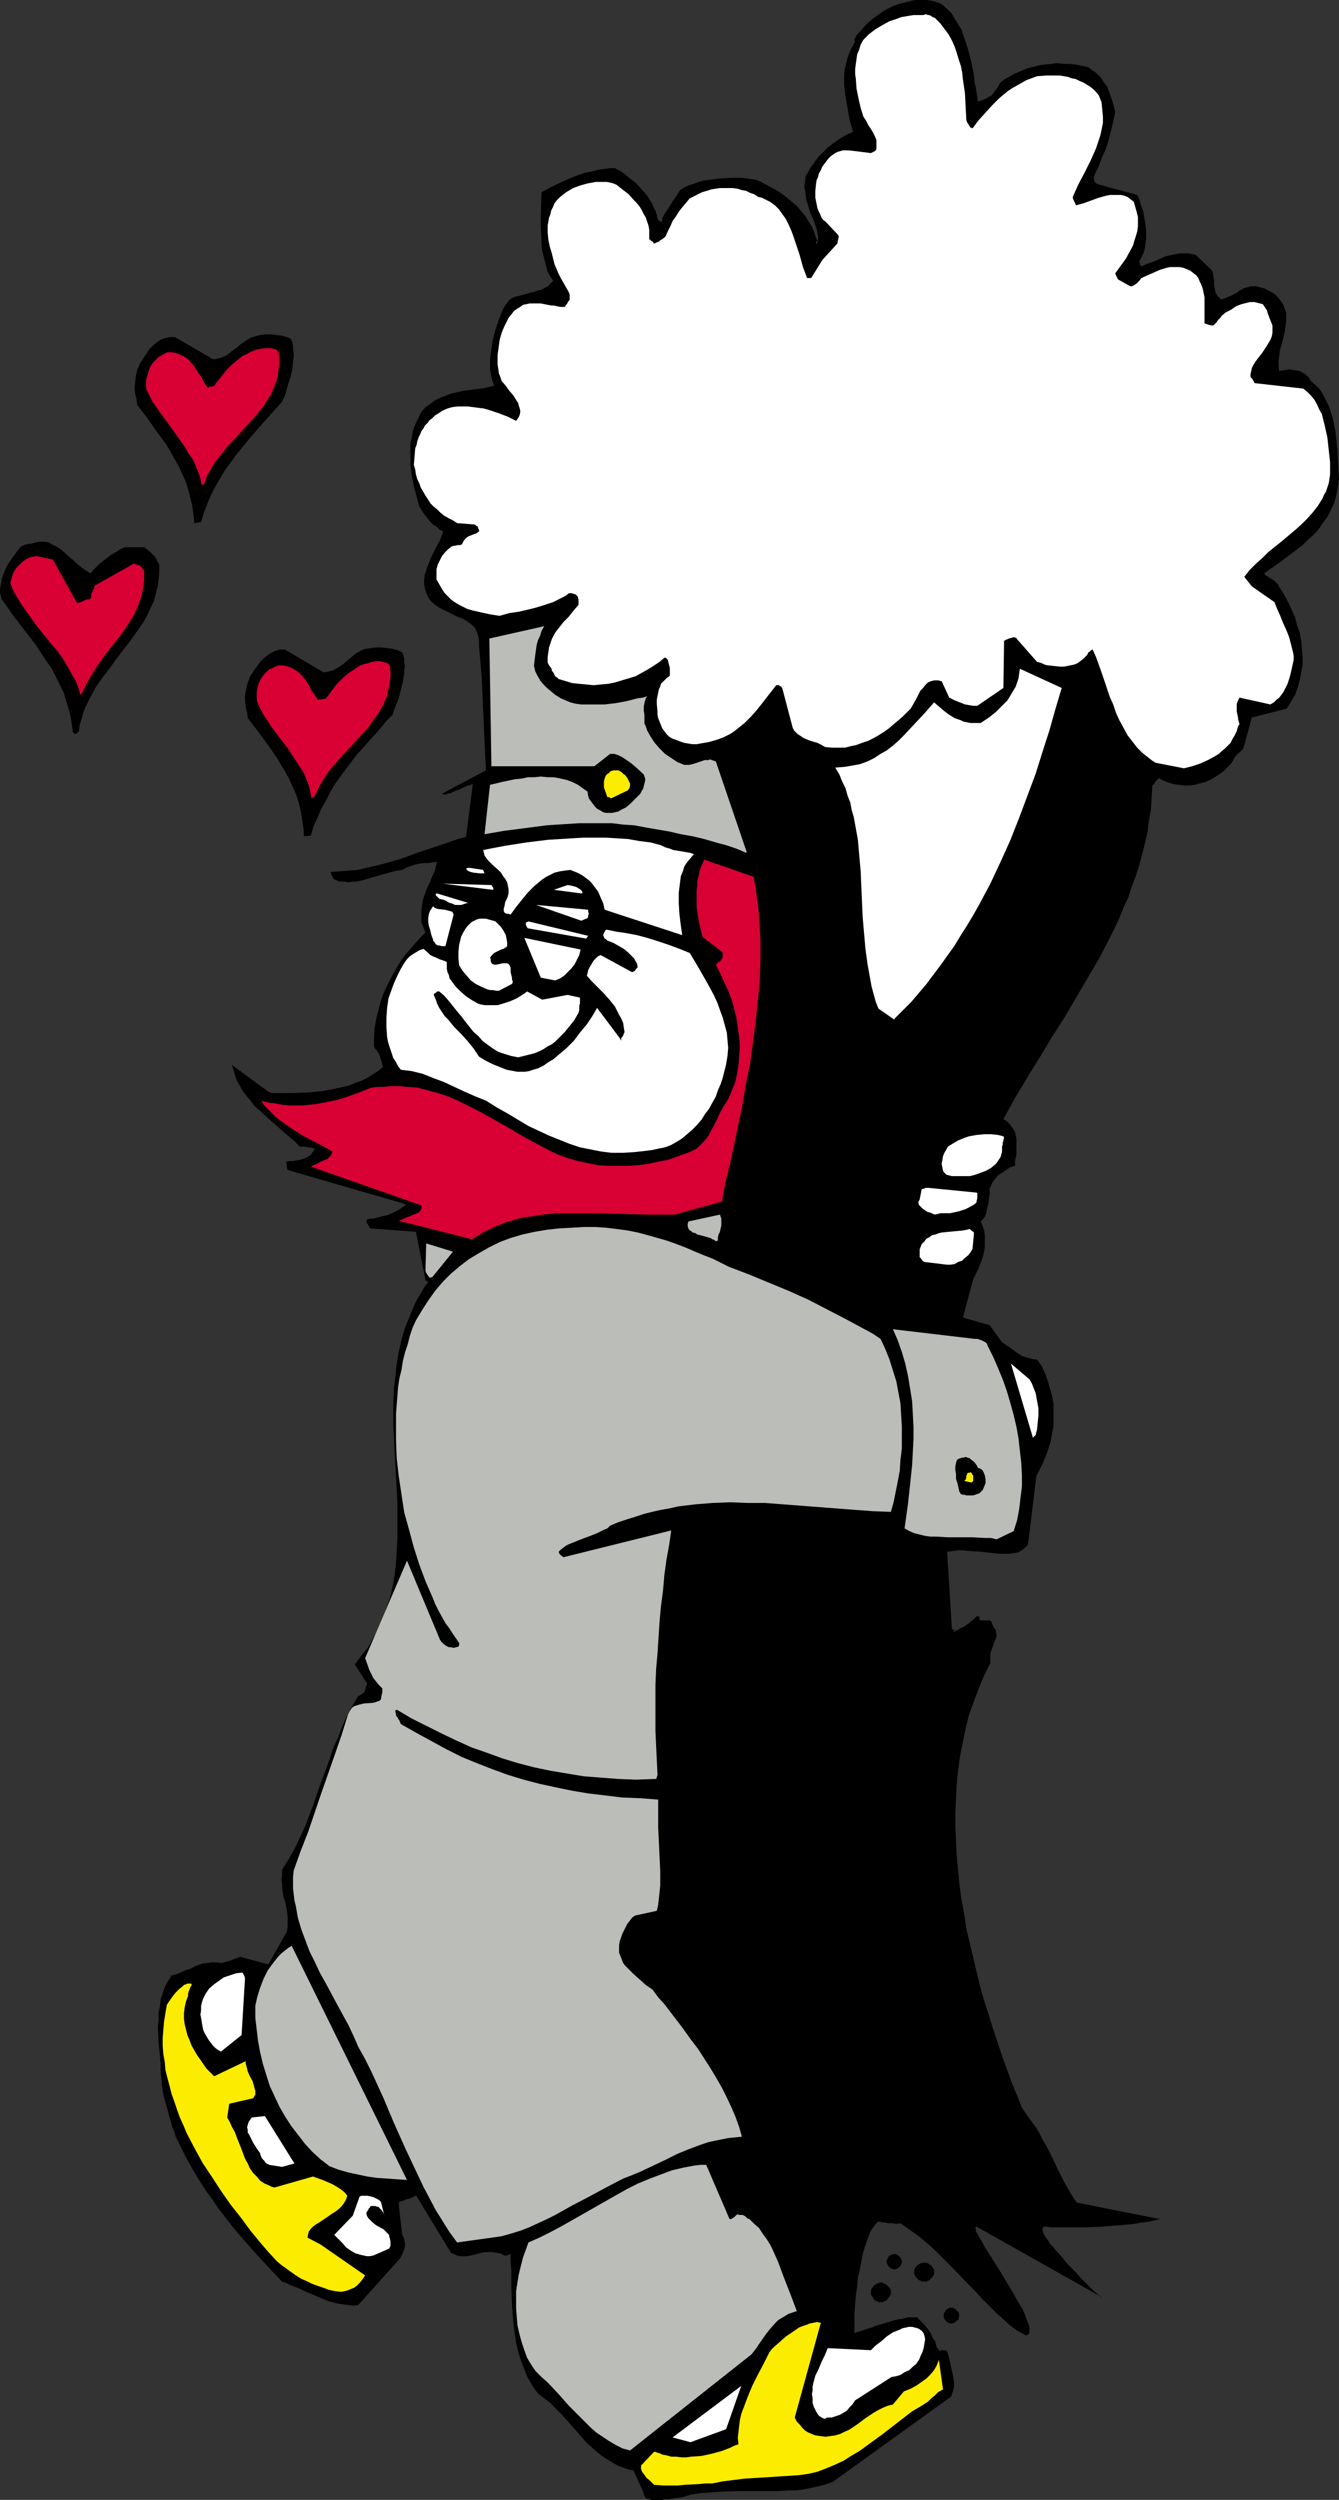
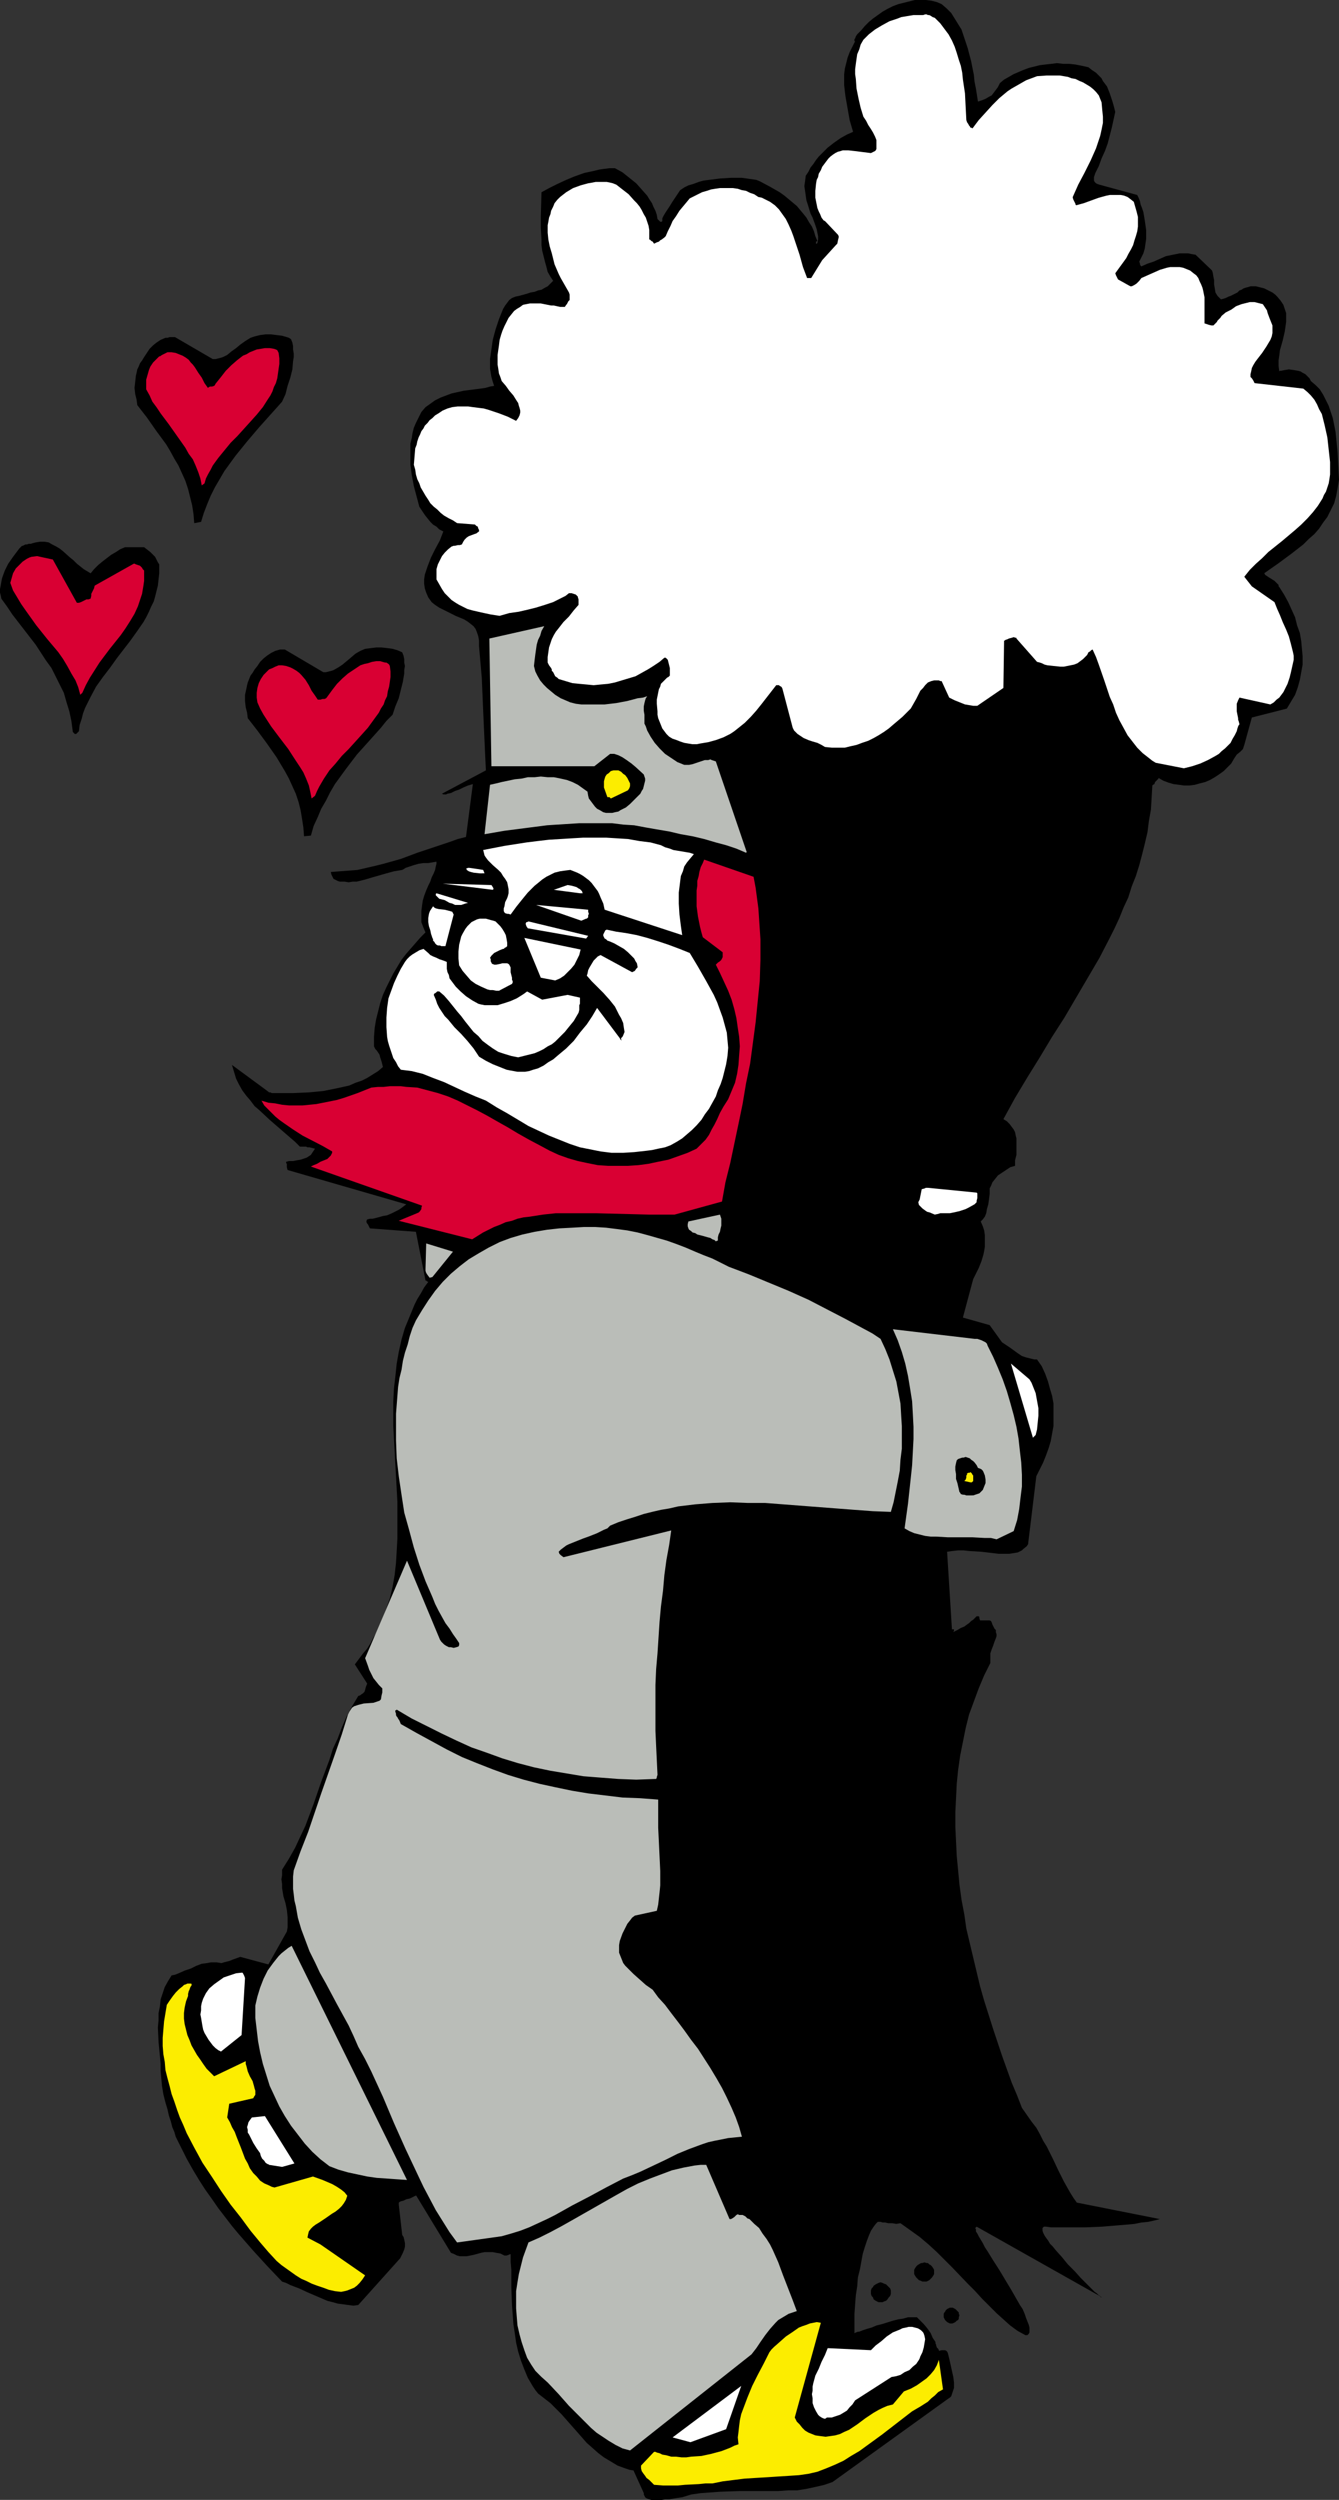
<svg xmlns="http://www.w3.org/2000/svg" xmlns:ns1="http://sodipodi.sourceforge.net/DTD/sodipodi-0.dtd" xmlns:ns2="http://www.inkscape.org/namespaces/inkscape" version="1.0" width="83.409mm" height="155.668mm" id="svg47" ns1:docname="Man Hugging Tree.wmf">
  <rect width="100%" height="100%" fill="#333333" stroke="none" />
  <ns1:namedview id="namedview47" pagecolor="#ffffff" bordercolor="#000000" borderopacity="0.25" ns2:showpageshadow="2" ns2:pageopacity="0.0" ns2:pagecheckerboard="0" ns2:deskcolor="#d1d1d1" ns2:document-units="mm" />
  <defs id="defs1">
    <pattern id="WMFhbasepattern" patternUnits="userSpaceOnUse" width="6" height="6" x="0" y="0" />
  </defs>
  <path style="fill:#000000;fill-opacity:1;fill-rule:evenodd;stroke:none" d="m 196,584.152 27.146,-19.553 0.485,-0.323 0.323,-0.323 0.162,-0.485 0.162,-0.485 0.162,-0.485 0.162,-0.485 v -0.646 -0.646 l -0.162,-1.293 -0.323,-1.454 -0.323,-1.454 -0.323,-1.454 -0.162,-0.646 -0.162,-0.646 -0.162,-0.323 -0.162,-0.162 -0.323,-0.162 h -0.323 -0.485 l -0.646,0.162 v 0 -0.162 l -0.162,-0.323 -0.323,-0.323 -0.162,-0.485 v 0 -0.162 l -0.162,-0.323 v -0.323 l -0.323,-0.485 -0.323,-0.485 -0.485,-1.131 -0.808,-1.131 -0.808,-0.97 -0.485,-0.485 -0.485,-0.485 -0.323,-0.323 -0.323,-0.323 h -0.323 -0.97 -0.808 l -1.131,0.323 -1.131,0.162 -1.293,0.323 -2.585,0.808 -1.293,0.323 -1.131,0.485 -1.131,0.323 -0.97,0.323 -0.808,0.323 h -0.323 l -0.323,0.162 h -0.162 l -0.162,0.162 h -0.162 v -2.262 -2.262 l 0.162,-2.262 0.162,-2.101 0.323,-2.101 0.162,-2.101 0.485,-1.939 0.323,-1.778 0.323,-1.778 0.485,-1.616 0.485,-1.454 0.485,-1.293 0.485,-1.131 0.646,-0.97 0.485,-0.646 0.485,-0.485 h 0.323 0.323 l 0.485,0.162 h 0.646 l 0.646,0.162 h 0.969 l 0.97,0.162 0.969,-0.162 2.262,1.616 2.262,1.616 2.101,1.778 1.939,1.778 1.939,1.939 1.777,1.778 3.555,3.717 1.777,1.778 1.616,1.778 1.777,1.778 1.616,1.616 1.616,1.454 1.616,1.454 1.777,1.293 1.777,0.97 h 0.485 l 0.323,-0.323 0.162,-0.323 v -0.485 -0.646 l -0.162,-0.646 -0.323,-0.808 -0.323,-0.808 -0.323,-0.97 -0.485,-1.131 -0.646,-0.97 -0.646,-1.131 -1.293,-2.262 -1.454,-2.424 -1.454,-2.424 -1.454,-2.262 -1.293,-2.101 -0.646,-0.97 -0.485,-0.97 -0.485,-0.808 -0.485,-0.808 -0.323,-0.646 -0.323,-0.485 v -0.485 l -0.162,-0.323 0.162,-0.162 0.162,-0.162 29.246,16.482 0.162,0.162 v 0 h -0.162 l -0.162,-0.323 -0.323,-0.162 -0.485,-0.485 -0.485,-0.323 -0.485,-0.485 -0.646,-0.646 -0.646,-0.646 -1.454,-1.454 -1.454,-1.616 -1.616,-1.616 -1.454,-1.778 -1.454,-1.616 -0.646,-0.808 -0.646,-0.646 -0.485,-0.808 -0.485,-0.646 -0.323,-0.485 -0.323,-0.646 -0.162,-0.485 v -0.323 -0.323 l 0.162,-0.162 0.162,-0.162 h 0.485 l 1.131,0.162 h 1.454 3.232 1.777 1.777 l 3.878,-0.162 3.878,-0.323 1.939,-0.162 1.777,-0.162 1.616,-0.323 1.616,-0.162 1.454,-0.323 1.293,-0.323 v 0 l -19.551,-3.878 -0.808,-1.131 -0.808,-1.293 -1.454,-2.585 -1.293,-2.585 -1.293,-2.747 -1.454,-2.909 -0.808,-1.293 -0.808,-1.616 -0.808,-1.454 -1.131,-1.454 -1.131,-1.616 -1.131,-1.616 -1.131,-2.909 -1.293,-3.07 -2.262,-6.302 -2.101,-6.302 -2.101,-6.625 -0.969,-3.393 -0.808,-3.393 -0.808,-3.393 -0.808,-3.393 -0.808,-3.393 -0.485,-3.393 -0.646,-3.393 -0.485,-3.555 -0.323,-3.393 -0.323,-3.393 -0.162,-3.393 -0.162,-3.393 v -3.555 l 0.162,-3.232 0.162,-3.393 0.323,-3.232 0.485,-3.393 0.646,-3.232 0.646,-3.232 0.808,-3.232 1.131,-3.07 1.131,-3.07 1.293,-3.07 1.454,-2.909 v -0.646 -0.485 -0.646 -0.485 l 0.323,-0.97 0.323,-0.808 0.323,-0.97 0.323,-0.808 0.162,-0.485 v -0.485 l -0.162,-0.485 v -0.485 l -0.323,-0.323 -0.162,-0.323 -0.162,-0.323 -0.162,-0.323 -0.162,-0.485 -0.162,-0.323 -0.323,-0.162 h -0.646 -1.131 -0.485 l -0.162,-0.485 v -0.323 l -0.162,-0.162 h -0.162 -0.162 -0.162 l -0.162,0.162 -0.323,0.323 -0.323,0.323 -0.485,0.323 -0.485,0.485 -0.485,0.323 -0.646,0.485 -0.808,0.323 -0.808,0.485 -0.969,0.485 0.162,-0.323 v -0.323 h -0.162 v 0 h -0.323 v -0.162 0 l -1.131,-18.098 1.131,-0.162 1.454,-0.162 h 1.293 l 1.454,0.162 2.747,0.162 2.747,0.323 1.293,0.162 h 1.293 1.131 l 1.131,-0.162 0.97,-0.162 0.969,-0.485 0.323,-0.323 0.808,-0.646 0.323,-0.485 1.939,-15.998 0.808,-1.616 0.808,-1.616 0.646,-1.616 0.646,-1.778 0.485,-1.616 0.323,-1.778 0.323,-1.778 v -1.778 -1.778 -1.778 l -0.323,-1.778 -0.485,-1.616 -0.485,-1.778 -0.646,-1.778 -0.808,-1.778 -1.131,-1.616 h -0.646 l -0.646,-0.162 -0.646,-0.162 -0.646,-0.162 -0.97,-0.323 -0.969,-0.646 -1.777,-1.293 -0.97,-0.646 -0.969,-0.646 -2.908,-4.04 -6.302,-1.778 2.424,-9.049 0.646,-1.293 0.646,-1.293 0.646,-1.616 0.485,-1.616 0.162,-0.808 0.162,-0.97 v -0.808 -0.97 -0.97 l -0.162,-1.131 -0.323,-0.97 -0.485,-1.131 0.485,-0.485 0.485,-0.646 0.323,-0.808 0.162,-0.97 0.323,-1.131 0.162,-1.131 0.162,-1.293 v -1.293 l 0.323,-0.646 0.323,-0.808 0.646,-0.808 0.646,-0.808 0.97,-0.646 0.969,-0.646 0.97,-0.646 1.131,-0.323 v -1.293 l 0.162,-0.646 0.162,-0.646 v -1.616 -1.454 -0.808 l -0.162,-0.646 -0.162,-0.808 -0.323,-0.646 -0.485,-0.646 -0.485,-0.646 -0.646,-0.646 -0.808,-0.485 2.747,-5.009 2.908,-4.848 2.908,-4.686 2.908,-4.848 2.908,-4.525 2.747,-4.686 2.747,-4.686 2.747,-4.686 2.424,-4.686 1.131,-2.262 1.131,-2.424 0.97,-2.424 1.131,-2.424 0.808,-2.585 0.969,-2.424 0.808,-2.585 0.646,-2.424 0.646,-2.585 0.646,-2.747 0.323,-2.585 0.485,-2.747 0.162,-2.747 0.162,-2.747 v -0.162 l 0.162,-0.162 0.323,-0.162 0.162,-0.485 0.646,-0.646 0.162,-0.162 v -0.162 l 1.131,0.646 1.293,0.485 1.131,0.323 1.293,0.162 1.131,0.162 h 1.293 l 1.293,-0.162 1.131,-0.323 1.293,-0.323 1.131,-0.485 1.131,-0.646 0.97,-0.646 1.131,-0.808 0.808,-0.808 0.969,-0.97 0.646,-1.131 0.323,-0.485 0.323,-0.485 0.808,-0.646 0.646,-0.646 0.162,-0.485 0.162,-0.485 1.777,-6.464 8.241,-2.101 0.969,-1.616 0.97,-1.616 0.646,-1.778 0.485,-1.778 0.323,-1.778 0.323,-1.778 v -1.939 l -0.162,-1.778 -0.162,-1.778 -0.323,-1.939 -0.646,-1.778 -0.485,-1.939 -0.808,-1.778 -0.808,-1.778 -0.969,-1.778 -1.131,-1.778 -0.162,-0.162 v -0.323 l -0.485,-0.485 -0.485,-0.485 -1.293,-0.808 -0.485,-0.323 -0.485,-0.323 v -0.162 l -0.162,-0.162 1.616,-1.131 1.616,-1.131 3.07,-2.262 1.454,-1.131 1.454,-1.131 1.293,-1.293 1.293,-1.131 1.131,-1.293 0.969,-1.454 0.97,-1.293 0.808,-1.616 0.808,-1.616 0.485,-1.778 0.323,-1.778 0.323,-1.939 -0.162,-3.232 -0.162,-3.232 -0.323,-3.232 -0.162,-1.616 -0.323,-1.616 -0.323,-1.616 -0.485,-1.454 -0.485,-1.454 -0.646,-1.293 -0.646,-1.293 -0.808,-1.293 -0.969,-0.97 -1.131,-0.97 -0.323,-0.646 -0.485,-0.485 -0.485,-0.485 -0.646,-0.323 -0.485,-0.323 -0.646,-0.162 -0.97,-0.162 -1.131,-0.162 -0.97,0.162 -0.808,0.162 h -0.323 l -0.162,0.162 -0.162,-1.293 v -1.293 l 0.162,-1.131 0.162,-1.293 0.646,-2.262 0.485,-2.101 0.162,-1.131 0.162,-1.131 V 74.817 73.686 l -0.323,-0.97 -0.323,-0.97 -0.646,-0.97 -0.808,-0.97 -0.485,-0.485 -0.646,-0.485 -0.646,-0.323 -0.646,-0.323 -0.646,-0.323 -0.646,-0.162 -0.646,-0.162 -0.646,-0.162 h -0.646 -0.646 l -0.485,0.162 -0.646,0.162 -0.485,0.162 -0.485,0.323 -0.485,0.162 -0.485,0.485 -0.323,0.162 -0.323,0.162 -0.646,0.323 -0.323,0.162 -0.485,0.162 -0.646,0.323 -0.485,0.162 -0.646,0.162 -0.485,-0.485 -0.323,-0.323 -0.485,-0.808 -0.162,-0.97 -0.162,-0.97 v -0.97 l -0.162,-0.808 -0.162,-0.97 -0.162,-0.485 -0.323,-0.323 -3.555,-3.393 -0.969,-0.162 -0.808,-0.162 h -0.969 -0.97 l -0.808,0.162 -0.808,0.162 -1.616,0.323 -1.454,0.646 -1.454,0.646 -1.454,0.485 -1.454,0.646 -0.162,-0.162 -0.162,-0.323 v -0.162 l -0.162,-0.485 0.485,-0.97 0.485,-0.97 0.323,-1.131 0.162,-1.131 0.162,-1.131 v -0.97 -1.131 l -0.162,-1.131 -0.162,-1.131 -0.162,-0.97 -0.162,-0.97 -0.323,-0.97 -0.323,-0.808 -0.162,-0.808 -0.323,-0.808 -0.323,-0.646 -8.887,-2.424 -0.485,-0.162 -0.323,-0.162 -0.323,-0.323 -0.162,-0.323 v -0.485 -0.323 l 0.162,-0.485 0.162,-0.485 0.808,-1.616 0.646,-1.778 0.808,-1.778 0.646,-1.778 0.969,-3.717 0.808,-3.717 -0.323,-1.293 -0.323,-1.131 -0.323,-0.97 -0.323,-0.97 -0.323,-0.808 -0.323,-0.808 -0.485,-0.646 -0.485,-0.646 -0.323,-0.646 -0.485,-0.485 -0.808,-0.808 -0.97,-0.646 -0.808,-0.646 -1.454,-0.323 -1.616,-0.323 -1.454,-0.162 h -1.454 l -1.454,-0.162 -1.293,0.162 -1.454,0.162 -1.293,0.162 -1.293,0.323 -1.293,0.323 -1.293,0.485 -1.131,0.485 -1.131,0.485 -1.131,0.646 -1.131,0.646 -0.97,0.808 -0.485,0.97 -0.485,0.646 -0.485,0.646 -0.485,0.646 -0.646,0.323 -0.808,0.485 -0.808,0.323 -0.969,0.323 -0.485,-3.07 -0.323,-1.616 -0.162,-1.616 -0.646,-3.232 -0.808,-3.07 -0.485,-1.454 -0.485,-1.454 -0.485,-1.454 -0.808,-1.293 L 224.761,4.363 223.953,3.07 222.822,1.939 221.691,0.97 220.56,0.485 219.268,0.162 217.975,0 h -1.293 -1.293 l -1.293,0.323 -1.293,0.323 -1.293,0.323 -1.293,0.485 -1.293,0.646 -1.131,0.646 -1.131,0.808 -1.131,0.808 -0.969,0.808 -0.97,0.97 -0.808,0.97 -0.485,0.485 -0.485,0.485 -0.323,0.485 -0.162,0.485 -0.162,0.162 V 9.534 9.695 h 0.162 l -0.646,1.293 -0.646,1.293 -0.485,1.293 -0.323,1.293 -0.323,1.293 -0.162,1.293 v 1.293 1.293 l 0.162,1.454 0.162,1.293 0.485,2.747 0.485,2.747 0.808,2.747 -1.454,0.646 -1.454,0.808 -1.616,1.131 -1.454,1.131 -1.454,1.454 -0.646,0.646 -0.646,0.808 -0.646,0.97 -0.646,0.808 -0.485,0.97 -0.646,0.97 -0.162,1.293 -0.162,1.131 0.162,1.131 0.162,1.131 0.162,1.131 0.323,0.97 0.646,2.101 0.485,0.97 0.646,1.778 0.323,0.97 0.162,0.808 0.162,0.808 V 56.395 l -0.162,0.808 v 0 l -0.162,0.162 h -0.162 v -0.162 -0.162 -0.162 l 0.323,-0.162 -0.485,-1.131 -0.323,-1.131 -0.485,-1.131 -0.646,-0.97 -0.646,-1.131 -0.646,-0.808 -0.808,-0.97 -0.808,-0.97 -0.97,-0.808 -0.969,-0.808 -0.97,-0.808 -1.131,-0.808 -2.262,-1.293 -2.424,-1.293 -0.808,-0.323 -1.131,-0.162 -1.131,-0.162 -1.131,-0.162 h -1.293 -1.293 l -2.585,0.162 -1.293,0.162 -1.293,0.162 -1.293,0.162 -1.131,0.323 -1.293,0.485 -1.131,0.323 -0.97,0.485 -0.969,0.646 -0.646,0.97 -0.646,0.97 -0.646,0.97 -0.485,0.808 -0.969,1.454 -0.485,0.808 -0.323,0.646 v 0.485 0.162 l -0.162,0.162 h -0.162 -0.162 l -0.323,-0.323 -0.323,-0.323 -0.162,-0.97 -0.323,-0.97 -0.485,-0.97 -0.323,-0.808 -0.646,-0.97 -0.485,-0.808 -1.293,-1.454 -1.293,-1.454 -1.616,-1.293 -1.616,-1.293 -1.777,-0.97 h -1.293 l -1.293,0.162 -1.131,0.162 -1.293,0.323 -2.262,0.485 -2.262,0.808 -1.939,0.808 -2.101,0.97 -1.939,0.97 -1.777,0.97 -0.162,5.656 v 2.747 l 0.162,2.747 v 1.293 l 0.162,1.293 0.323,1.293 0.323,1.293 0.323,1.131 0.323,1.293 0.646,1.131 0.646,0.97 -0.646,0.646 -0.646,0.646 -0.646,0.323 -0.808,0.485 -0.808,0.162 -0.808,0.323 -0.969,0.162 -0.97,0.323 -1.777,0.485 -0.808,0.162 -0.808,0.323 -0.646,0.485 -0.485,0.646 -0.485,0.646 -0.485,0.808 -0.97,2.424 -0.808,2.424 -0.646,2.424 -0.162,1.131 -0.162,1.131 -0.162,1.131 -0.162,1.131 v 1.131 1.131 l 0.162,0.97 0.162,0.97 0.323,1.131 0.323,0.97 -0.969,0.162 -1.131,0.323 -1.131,0.162 -1.293,0.162 -1.293,0.162 -1.293,0.162 -1.454,0.323 -1.454,0.323 -1.293,0.485 -1.293,0.485 -1.293,0.646 -1.131,0.808 -1.131,0.808 -0.969,1.131 -0.323,0.646 -0.323,0.646 -0.323,0.646 -0.323,0.646 -0.485,1.131 -0.323,1.293 -0.162,1.131 -0.323,1.293 v 1.131 1.293 1.293 1.293 l 0.323,2.424 0.485,2.585 0.646,2.424 0.646,2.424 0.646,0.97 0.646,0.97 0.646,0.808 0.646,0.808 0.646,0.646 0.808,0.485 0.646,0.646 0.969,0.485 -0.808,2.101 -1.131,2.101 -0.969,1.939 -0.808,2.101 -0.323,0.97 -0.323,0.97 -0.162,1.131 v 0.97 l 0.162,1.131 0.323,0.97 0.485,1.131 0.808,1.131 0.808,0.646 0.97,0.646 1.939,0.97 0.97,0.485 0.969,0.485 1.939,0.808 0.808,0.485 0.646,0.485 0.808,0.646 0.485,0.646 0.323,0.808 0.323,0.97 0.162,0.97 v 0.646 0.646 l 0.323,3.717 0.323,3.717 0.323,7.595 0.162,3.717 0.162,3.555 0.162,3.555 0.162,3.393 -10.341,5.494 0.323,0.162 h 0.162 0.485 l 0.323,-0.162 0.808,-0.162 0.97,-0.485 0.969,-0.323 0.97,-0.485 1.131,-0.485 1.131,-0.323 -1.616,12.443 -1.939,0.485 -1.777,0.646 -3.878,1.293 -3.878,1.293 -3.878,1.454 -4.04,1.131 -1.939,0.485 -2.101,0.485 -2.101,0.485 -2.101,0.162 -2.101,0.162 -2.101,0.162 0.162,0.646 0.162,0.323 0.162,0.323 0.162,0.323 0.323,0.162 0.323,0.162 0.323,0.162 0.485,0.162 h 1.131 l 0.969,0.162 0.969,-0.162 h 0.969 l 1.939,-0.485 1.616,-0.485 3.393,-0.97 1.777,-0.485 0.969,-0.162 0.969,-0.162 0.323,-0.162 0.485,-0.323 0.969,-0.323 0.969,-0.323 1.131,-0.323 1.131,-0.162 h 1.131 l 0.969,-0.162 0.97,-0.162 v 0.485 l -0.162,0.646 -0.162,0.808 -0.323,0.808 -0.485,0.97 -0.323,0.97 -0.485,0.97 -0.485,1.131 -0.485,1.293 -0.323,1.131 -0.162,1.131 -0.162,1.293 v 1.293 1.293 l 0.485,1.293 0.485,1.131 -1.131,1.131 -1.131,1.293 -1.131,1.293 -1.131,1.293 -1.131,1.454 -0.969,1.616 -0.969,1.616 -0.808,1.616 -0.808,1.616 -0.808,1.778 -0.646,1.939 -0.485,1.939 -0.485,1.939 -0.323,1.939 -0.162,2.101 v 2.262 l 0.162,0.323 0.162,0.323 0.323,0.323 0.323,0.485 0.323,0.485 0.162,0.646 0.162,0.485 0.162,0.485 0.162,0.646 0.162,0.646 -1.131,0.97 -1.293,0.808 -1.293,0.808 -1.293,0.646 -1.454,0.485 -1.454,0.646 -1.454,0.323 -1.454,0.323 -1.616,0.323 -1.616,0.323 -1.616,0.162 -1.777,0.162 -3.716,0.162 h -1.777 -1.939 -0.646 -0.646 l -0.323,-0.162 h -0.323 l -0.162,-0.162 v 0 l -8.564,-6.302 0.485,1.616 0.485,1.616 0.646,1.293 0.808,1.454 0.969,1.293 0.969,1.131 0.969,1.293 1.131,0.97 2.424,2.262 2.424,2.101 2.424,2.101 1.131,0.97 1.131,1.131 h 0.646 0.808 l 0.323,0.162 h 0.485 l 0.646,0.162 0.646,0.162 -0.323,0.485 -0.323,0.485 -0.323,0.485 -0.485,0.323 -0.485,0.323 -0.485,0.162 -0.969,0.323 -0.969,0.162 -0.808,0.162 h -0.969 l -0.646,0.162 v 0 0.162 0.162 l 0.162,0.162 v 0.485 0.323 l 0.162,0.646 27.954,8.08 -0.646,0.485 -0.646,0.485 -0.485,0.323 -0.646,0.323 -0.969,0.485 -1.131,0.485 -0.969,0.162 -1.131,0.323 -1.293,0.323 h -0.646 l -0.646,0.162 -0.162,0.323 v 0.323 l 0.162,0.323 0.162,0.162 0.162,0.323 0.162,0.323 0.162,0.323 10.826,0.808 2.262,11.473 v 0 h 0.162 l 0.162,0.162 0.323,0.162 -0.969,1.293 -0.808,1.454 -0.808,1.293 -0.646,1.293 -1.131,2.747 -1.131,2.747 -0.808,2.747 -0.646,2.909 -0.485,2.747 -0.323,3.07 -0.323,2.747 -0.162,3.07 v 2.909 2.909 l 0.323,5.979 0.323,5.817 0.323,5.979 v 2.909 2.909 2.909 l -0.162,2.909 -0.162,2.747 -0.323,2.909 -0.485,2.747 -0.646,2.747 -0.969,2.747 -0.969,2.585 -1.131,2.585 -0.808,1.293 -0.646,1.293 -0.808,1.293 -0.969,1.131 -0.969,1.293 -0.969,1.293 2.908,4.525 -0.323,0.808 -0.162,0.646 -0.162,0.485 -0.323,0.323 -0.485,0.323 -0.162,0.162 -0.485,0.162 -1.454,2.424 -1.293,2.424 -1.131,2.585 -0.969,2.585 -1.131,2.424 -0.808,2.585 -1.939,5.171 -1.777,5.171 -0.969,2.585 -0.969,2.585 -1.293,2.747 -1.131,2.424 -1.454,2.585 -1.616,2.585 v 1.293 l -0.162,0.97 0.162,1.131 v 0.97 l 0.162,0.97 0.162,0.97 0.485,1.616 0.323,1.616 0.162,1.616 v 0.808 0.808 0.808 l -0.162,0.97 -4.363,7.756 -6.625,-1.778 -1.777,0.646 -0.808,0.323 -0.646,0.162 -0.646,0.162 -0.485,0.162 h -0.162 v 0 0 0 l -0.969,-0.162 h -0.646 -0.808 l -0.808,0.162 -1.293,0.162 -1.293,0.485 -1.293,0.646 -1.454,0.485 -1.454,0.646 -0.808,0.323 -0.808,0.162 -0.808,1.293 -0.808,1.454 -0.485,1.454 -0.485,1.454 -0.162,1.616 -0.323,1.616 v 1.616 l -0.162,1.778 0.162,3.393 0.323,3.393 0.162,1.778 v 1.616 l 0.323,3.555 0.323,1.939 0.485,1.939 0.485,1.616 0.323,1.454 0.485,1.454 0.323,1.293 0.485,1.131 0.323,1.131 1.293,2.585 1.293,2.585 1.454,2.585 1.454,2.424 1.454,2.262 1.616,2.262 1.454,2.101 1.616,2.101 1.616,2.101 1.616,1.939 3.393,3.878 3.393,3.717 3.393,3.555 0.969,0.323 0.969,0.485 2.101,0.808 2.101,0.97 2.262,0.97 2.262,0.97 1.293,0.323 1.131,0.323 1.293,0.162 1.131,0.162 1.293,0.162 1.131,-0.162 9.857,-10.988 0.323,-0.646 0.323,-0.646 0.323,-0.808 0.162,-0.646 v -0.808 l -0.162,-0.808 -0.162,-0.646 -0.323,-0.485 -0.808,-7.11 v -0.323 -0.162 l 0.162,-0.162 0.323,-0.162 0.646,-0.162 0.646,-0.323 0.808,-0.162 0.646,-0.323 0.646,-0.323 h 0.162 v -0.162 l 7.756,12.766 0.485,0.808 0.808,0.323 0.646,0.323 0.646,0.162 h 0.808 0.808 l 1.616,-0.323 1.777,-0.485 0.808,-0.162 h 0.969 0.97 l 0.808,0.162 0.97,0.162 0.969,0.485 h 0.162 0.323 l 0.485,-0.162 0.323,-0.162 v 0 h 0.162 v 1.778 l 0.162,1.939 v 2.101 1.939 l 0.162,4.363 0.162,2.101 0.162,2.262 0.323,2.101 0.323,2.262 0.485,2.101 0.646,2.101 0.808,2.101 0.808,1.939 1.131,1.939 0.646,0.97 0.646,0.808 1.454,1.131 1.454,1.131 1.293,1.293 1.293,1.293 2.424,2.747 2.424,2.747 1.131,1.293 1.293,1.131 1.454,1.293 1.293,0.97 1.616,0.97 1.616,0.97 1.777,0.646 0.969,0.323 0.97,0.162 2.424,5.333 v 0.323 l 0.162,0.323 0.162,0.323 0.162,0.162 0.323,0.162 0.485,0.162 0.485,0.162 h 0.485 0.646 0.646 0.646 l 0.808,-0.162 h 0.97 l 0.969,-0.162 0.97,-0.162 1.131,-0.162 2.101,-0.646 2.262,-0.323 2.262,-0.162 2.262,-0.162 4.686,-0.162 h 4.524 4.524 l 2.262,-0.162 h 2.101 l 2.101,-0.323 2.262,-0.485 2.101,-0.485 z" id="path1" />
  <path style="fill:#fced00;fill-opacity:1;fill-rule:evenodd;stroke:none" d="m 188.082,582.536 1.131,-0.162 1.131,-0.162 2.101,-0.485 2.101,-0.808 1.939,-0.808 2.101,-0.97 1.777,-1.131 1.939,-1.131 1.777,-1.293 3.555,-2.585 3.555,-2.747 3.555,-2.747 1.939,-1.131 1.777,-1.131 0.808,-0.808 0.808,-0.646 0.808,-0.808 1.131,-0.646 -0.97,-6.948 -0.485,1.293 -0.646,1.131 -0.808,0.97 -0.969,0.97 -1.131,0.808 -1.131,0.808 -1.454,0.808 -1.616,0.646 -2.585,3.07 -1.293,0.323 -1.131,0.485 -0.97,0.485 -1.131,0.646 -1.939,1.293 -1.939,1.454 -1.939,1.293 -1.131,0.485 -0.969,0.485 -1.131,0.323 -1.131,0.162 -1.131,0.162 -1.293,-0.162 -1.131,-0.162 -0.808,-0.323 -0.808,-0.323 -0.808,-0.485 -0.646,-0.646 -0.646,-0.808 -0.646,-0.646 -0.485,-0.97 6.14,-22.3 -0.97,-0.162 -0.808,0.162 -0.808,0.162 -0.808,0.323 -0.97,0.323 -0.808,0.323 -1.616,1.131 -1.454,0.97 -1.454,1.293 -1.293,1.131 -0.646,0.646 -0.485,0.646 -1.293,2.585 -1.454,2.747 -1.293,2.585 -1.131,2.747 -0.485,1.293 -0.485,1.293 -0.485,1.293 -0.323,1.454 -0.162,1.293 -0.162,1.454 -0.162,1.293 0.162,1.616 -0.969,0.323 -0.97,0.485 -2.101,0.808 -2.424,0.646 -2.262,0.485 -2.424,0.162 -1.131,0.162 h -1.131 l -1.293,-0.162 h -1.131 l -1.131,-0.323 -0.97,-0.162 -0.646,-0.323 -0.646,-0.162 -0.323,-0.162 h -0.162 -0.162 v 0 l -3.07,3.232 v 0.646 l 0.162,0.646 0.323,0.485 0.485,0.646 0.323,0.485 0.646,0.485 1.131,1.131 2.101,0.162 h 1.777 1.777 l 1.616,-0.162 3.232,-0.162 1.616,-0.162 h 1.616 l 2.424,-0.485 2.585,-0.323 2.585,-0.323 2.585,-0.162 2.747,-0.162 2.424,-0.162 2.585,-0.162 z" id="path2" />
  <path style="fill:#ffffff;fill-opacity:1;fill-rule:evenodd;stroke:none" d="m 194.707,568.962 h 1.131 l 0.969,-0.323 0.97,-0.323 0.808,-0.485 0.808,-0.485 0.646,-0.808 0.646,-0.646 0.646,-0.97 8.564,-5.494 0.969,-0.162 1.131,-0.323 0.97,-0.646 1.131,-0.485 0.808,-0.808 0.808,-0.646 0.323,-0.485 0.323,-0.485 0.162,-0.323 0.162,-0.485 0.485,-0.97 0.323,-1.131 0.162,-0.97 0.162,-0.97 -0.162,-0.808 -0.162,-0.485 -0.162,-0.323 -0.323,-0.323 -0.162,-0.162 -0.485,-0.323 -0.323,-0.162 -0.646,-0.162 -0.646,-0.162 h -0.808 l -0.646,0.162 -0.808,0.162 -0.646,0.323 -0.808,0.323 -0.808,0.323 -1.454,0.97 -1.293,1.131 -1.293,0.97 -1.131,1.131 -10.18,-0.485 -0.646,1.616 -0.808,1.616 -0.646,1.616 -0.808,1.616 -0.485,1.778 -0.162,0.808 v 0.97 l -0.162,0.808 0.162,0.97 v 1.131 l 0.323,0.97 0.485,0.97 0.485,0.808 0.323,0.323 0.485,0.323 0.323,0.162 0.485,0.162 z" id="path3" />
  <path style="fill:#ffffff;fill-opacity:1;fill-rule:evenodd;stroke:none" d="m 162.552,574.78 8.402,-3.07 3.555,-10.18 -16.158,12.119 z" id="path4" />
  <path style="fill:#babdb8;fill-opacity:1;fill-rule:evenodd;stroke:none" d="m 148.333,576.719 28.6,-22.623 1.131,-1.454 0.97,-1.454 1.131,-1.616 1.131,-1.454 1.293,-1.454 0.646,-0.646 0.808,-0.485 0.808,-0.485 0.808,-0.485 0.969,-0.323 0.97,-0.323 -0.485,-1.293 -0.485,-1.293 -1.131,-2.909 -1.131,-2.909 -1.131,-3.07 -0.646,-1.454 -0.646,-1.454 -0.646,-1.293 -0.808,-1.293 -0.97,-1.293 -0.808,-1.293 -1.131,-0.97 -1.131,-1.131 -0.485,-0.162 -0.485,-0.485 -0.646,-0.323 h -0.323 -0.485 l -0.323,-0.162 -0.323,0.162 -0.162,0.162 -0.323,0.323 -0.485,0.323 -0.323,0.162 h -0.323 v 0 l -5.494,-12.766 h -1.293 l -1.454,0.162 -2.585,0.485 -2.747,0.646 -2.585,0.97 -2.585,0.97 -2.747,1.131 -2.585,1.293 -2.585,1.454 -10.503,5.979 -2.585,1.454 -2.424,1.293 -2.585,1.293 -2.585,1.131 -0.646,1.778 -0.646,1.778 -0.485,1.939 -0.485,1.939 -0.323,1.939 -0.323,2.101 v 1.939 2.101 l 0.162,2.101 0.162,1.939 0.485,2.101 0.485,1.778 0.646,1.939 0.646,1.778 0.97,1.616 0.969,1.454 1.454,1.454 1.454,1.293 2.585,2.747 2.424,2.747 2.585,2.585 1.293,1.293 1.293,1.293 1.293,1.131 1.454,0.97 1.454,0.97 1.616,0.97 1.616,0.808 z" id="path5" />
  <path style="fill:#fced00;fill-opacity:1;fill-rule:evenodd;stroke:none" d="m 80.307,539.391 0.808,-0.162 0.646,-0.162 0.808,-0.323 0.808,-0.323 0.646,-0.485 0.646,-0.646 0.646,-0.808 0.323,-0.485 0.323,-0.485 -10.503,-7.272 -3.07,-1.616 0.162,-0.808 0.162,-0.646 0.485,-0.646 0.485,-0.485 0.646,-0.485 0.808,-0.485 1.454,-0.97 1.616,-1.131 0.808,-0.485 0.808,-0.646 0.646,-0.646 0.485,-0.646 0.485,-0.808 0.323,-0.97 -0.646,-0.808 -0.808,-0.646 -0.969,-0.646 -1.131,-0.646 -1.131,-0.485 -1.131,-0.485 -2.262,-0.808 -9.049,2.585 -0.646,-0.162 -0.646,-0.323 -1.131,-0.485 -0.969,-0.646 -0.808,-0.97 -0.808,-0.808 -0.808,-1.131 -0.485,-1.131 -0.646,-1.131 -0.969,-2.585 -0.969,-2.424 -0.485,-1.293 -0.646,-1.131 -0.485,-1.131 -0.646,-1.131 0.485,-3.232 5.655,-1.293 0.162,-0.323 0.323,-0.485 v -0.485 -0.485 l -0.162,-0.485 -0.162,-0.646 -0.323,-1.131 -0.646,-1.131 -0.485,-1.131 -0.323,-1.293 -0.162,-0.485 v -0.646 l -7.433,3.555 -0.969,-0.97 -0.808,-0.808 -0.808,-1.131 -0.646,-0.97 -0.808,-1.131 -0.646,-1.131 -0.646,-1.131 -0.485,-1.293 -0.485,-1.131 -0.323,-1.293 -0.323,-1.293 -0.162,-1.293 v -1.293 l 0.162,-1.293 0.323,-1.454 0.485,-1.293 v -0.485 l 0.162,-0.646 0.162,-0.323 0.162,-0.485 0.162,-0.323 0.162,-0.162 v -0.323 h 0.162 l -0.323,-0.162 h -0.485 -0.323 l -0.323,0.162 -0.485,0.162 -0.323,0.323 -0.808,0.646 -0.808,0.808 -0.646,0.808 -0.808,1.131 -0.646,0.97 -0.323,1.939 -0.323,1.939 -0.162,1.939 -0.162,1.939 v 1.939 l 0.162,1.939 0.323,1.778 0.162,1.939 0.485,1.939 0.485,1.778 0.485,1.939 0.646,1.778 0.646,1.939 0.646,1.778 0.808,1.778 0.808,1.939 1.777,3.393 1.939,3.555 2.262,3.393 2.101,3.232 2.262,3.232 2.424,3.07 2.262,3.07 2.262,2.747 0.969,1.131 0.969,1.131 1.939,2.101 1.131,0.97 1.131,0.808 1.131,0.808 1.131,0.808 1.293,0.808 1.131,0.485 1.293,0.646 1.293,0.485 1.454,0.485 1.293,0.485 1.454,0.323 z" id="path6" />
  <path style="fill:#babdb8;fill-opacity:1;fill-rule:evenodd;stroke:none" d="m 118.117,526.302 2.262,-0.646 2.101,-0.646 2.101,-0.808 2.101,-0.97 2.101,-0.97 1.939,-0.97 4.04,-2.262 4.04,-2.101 3.878,-2.101 4.04,-2.101 2.101,-0.808 1.939,-0.808 5.817,-2.747 2.908,-1.454 2.747,-1.131 3.07,-1.131 1.454,-0.485 1.454,-0.323 1.616,-0.323 1.616,-0.323 1.616,-0.162 1.616,-0.162 -0.646,-2.262 -0.808,-2.262 -0.969,-2.262 -1.131,-2.424 -1.131,-2.262 -1.293,-2.262 -1.454,-2.424 -1.454,-2.262 -1.454,-2.262 -1.616,-2.101 -1.616,-2.262 -1.454,-1.939 -1.616,-2.101 -1.454,-1.939 -1.616,-1.778 -1.293,-1.778 -1.616,-1.131 -1.454,-1.293 -1.454,-1.293 -1.293,-1.293 -0.646,-0.646 -0.485,-0.646 -0.323,-0.808 -0.323,-0.808 -0.323,-0.808 v -0.808 -0.97 l 0.162,-0.97 0.646,-1.778 0.808,-1.616 0.323,-0.646 0.646,-0.808 0.485,-0.646 0.646,-0.485 5.171,-1.131 0.323,-1.454 0.162,-1.454 0.162,-1.454 0.162,-1.616 v -1.616 -1.778 l -0.162,-3.393 -0.162,-3.393 -0.162,-3.393 v -3.393 -1.616 -1.616 l -4.201,-0.323 -4.201,-0.162 -4.04,-0.485 -4.04,-0.485 -3.878,-0.646 -3.878,-0.808 -3.716,-0.808 -3.716,-0.97 -3.716,-1.131 -3.555,-1.293 -3.716,-1.454 -3.555,-1.454 -3.555,-1.778 -3.555,-1.939 -3.555,-1.939 -3.716,-2.101 -0.323,-0.808 -0.323,-0.485 -0.162,-0.323 -0.162,-0.162 -0.162,-0.323 v -0.323 l -0.162,-0.485 v -0.162 -0.162 h 0.162 l 0.162,-0.162 3.555,2.101 3.555,1.778 3.555,1.778 3.393,1.616 3.555,1.616 3.716,1.293 3.555,1.293 3.716,1.131 3.716,0.97 3.878,0.808 3.878,0.646 3.878,0.646 4.04,0.323 4.201,0.323 4.201,0.162 4.363,-0.162 h 0.323 l 0.162,-0.323 v -0.162 l 0.162,-0.485 -0.162,-3.393 -0.162,-3.393 -0.162,-3.555 v -3.555 -3.717 -3.555 l 0.162,-3.717 0.323,-3.717 0.485,-7.433 0.323,-3.555 0.485,-3.717 0.323,-3.717 0.485,-3.555 0.646,-3.555 0.485,-3.393 -25.368,6.302 -0.646,-0.485 -0.323,-0.323 -0.162,-0.485 0.485,-0.485 0.646,-0.485 0.646,-0.485 0.646,-0.323 1.616,-0.646 1.616,-0.646 1.777,-0.646 1.616,-0.646 1.616,-0.808 0.808,-0.323 0.646,-0.646 1.939,-0.808 1.939,-0.646 2.101,-0.646 1.939,-0.646 1.939,-0.485 2.101,-0.485 1.939,-0.323 2.101,-0.485 4.04,-0.485 4.04,-0.323 4.201,-0.162 4.201,0.162 h 4.04 l 4.201,0.323 8.402,0.646 8.402,0.646 4.363,0.323 4.201,0.162 0.646,-2.262 0.485,-2.424 0.485,-2.424 0.485,-2.585 0.162,-2.585 0.323,-2.585 v -2.585 -2.747 l -0.162,-2.585 -0.162,-2.747 -0.485,-2.585 -0.485,-2.585 -0.808,-2.585 -0.808,-2.585 -0.969,-2.424 -1.131,-2.424 -1.939,-1.293 -2.101,-1.131 -4.201,-2.262 -4.363,-2.262 -4.363,-2.262 -4.686,-2.101 -4.686,-1.939 -4.686,-1.939 -4.686,-1.778 -1.939,-0.97 -1.939,-0.97 -2.101,-0.808 -1.939,-0.808 -2.262,-0.97 -2.101,-0.808 -2.262,-0.808 -2.262,-0.646 -2.262,-0.646 -2.424,-0.646 -2.424,-0.485 -2.424,-0.323 -2.585,-0.323 -2.585,-0.162 h -2.585 l -2.747,0.162 -3.07,0.162 -2.908,0.323 -2.908,0.485 -2.908,0.646 -2.747,0.808 -2.585,0.97 -2.585,1.293 -2.262,1.293 -2.424,1.454 -2.101,1.616 -2.101,1.778 -1.939,1.939 -1.777,2.101 -1.616,2.262 -1.454,2.262 -1.454,2.424 -0.808,1.778 -0.646,1.939 -0.485,1.939 -0.646,1.939 -0.485,1.939 -0.323,2.101 -0.485,1.939 -0.323,2.101 -0.162,2.101 -0.323,4.201 v 2.101 4.201 l 0.162,4.201 0.485,4.201 0.646,4.363 0.646,4.201 1.131,4.04 1.131,4.201 1.293,4.04 1.454,3.878 1.616,3.717 0.646,1.616 0.808,1.616 0.808,1.454 0.808,1.454 0.97,1.293 0.808,1.293 0.808,1.131 0.646,0.97 v 0.323 0.162 l -0.162,0.323 -0.485,0.162 -0.646,0.162 -0.646,-0.162 h -0.485 l -0.646,-0.323 -0.485,-0.323 -0.323,-0.323 -0.323,-0.323 -0.323,-0.485 -7.756,-18.583 -9.857,22.946 0.646,1.778 0.323,0.97 0.485,0.97 0.485,0.97 0.646,0.808 0.646,0.808 0.808,0.808 v 0.323 0.646 l -0.162,0.646 -0.162,0.97 -0.323,0.323 -0.485,0.162 -0.969,0.323 -2.262,0.162 -1.293,0.323 -0.485,0.162 -0.485,0.162 -0.485,0.323 -0.323,0.485 -0.323,0.485 -0.323,0.646 -1.454,4.686 -1.616,4.686 -3.232,9.211 -3.07,9.049 -1.777,4.525 -1.616,4.525 -0.162,1.454 v 1.454 1.454 l 0.162,1.293 0.162,1.454 0.323,1.293 0.485,2.747 0.808,2.747 0.969,2.585 0.969,2.585 1.293,2.585 1.131,2.424 1.454,2.585 2.585,4.848 2.747,5.009 1.131,2.424 1.131,2.585 1.616,2.909 1.454,2.909 2.747,5.979 2.585,6.14 2.747,6.14 2.747,5.817 1.454,3.07 1.454,2.747 1.454,2.747 1.616,2.585 1.616,2.585 1.777,2.424 z" id="path7" />
-   <path style="fill:#ffffff;fill-opacity:1;fill-rule:evenodd;stroke:none" d="m 87.901,530.827 3.716,-1.616 0.162,-0.323 0.162,-0.323 v -0.485 -0.485 l -0.162,-0.808 -0.162,-0.485 v -0.323 l -0.646,-0.646 -0.646,-0.646 -1.777,-0.97 -0.808,-0.646 -0.646,-0.646 -0.323,-0.323 -0.323,-0.485 -0.162,-0.485 v -0.485 l 0.162,-0.162 0.162,-0.323 0.162,-0.162 v -0.162 l 0.323,-0.323 0.162,-0.323 h 0.646 0.162 0.323 l 0.323,0.162 h 0.323 l 0.485,0.485 0.323,0.323 0.323,0.485 0.162,0.323 0.162,0.485 -0.808,-3.232 -0.485,-0.485 -0.646,-0.323 -0.646,-0.323 -0.646,-0.162 -0.808,-0.162 h -0.646 -0.646 l -0.485,0.162 -1.616,4.525 -4.363,4.525 0.969,0.97 0.969,0.97 0.808,0.97 1.131,0.808 1.131,0.646 0.646,0.162 0.485,0.162 0.808,0.162 0.646,0.162 h 0.808 z" id="path8" />
  <path style="fill:#babdb8;fill-opacity:1;fill-rule:evenodd;stroke:none" d="m 95.818,513.052 -27.146,-55.103 -0.808,0.485 -0.808,0.646 -0.808,0.646 -0.646,0.646 -0.646,0.808 -0.646,0.808 -1.293,1.778 -0.969,1.939 -0.808,2.101 -0.646,2.101 -0.485,2.101 v 2.909 l 0.323,2.747 0.323,2.747 0.485,2.585 0.646,2.747 0.808,2.585 0.808,2.585 1.131,2.424 1.131,2.424 1.293,2.262 1.454,2.262 1.616,2.101 1.616,2.101 1.777,1.939 1.939,1.778 2.101,1.616 2.101,0.808 2.262,0.646 2.262,0.485 2.262,0.485 2.262,0.323 2.424,0.162 2.262,0.162 z" id="path9" />
  <path style="fill:#ffffff;fill-opacity:1;fill-rule:evenodd;stroke:none" d="m 66.41,509.982 2.908,-0.808 -6.948,-11.15 -3.07,0.323 -0.485,0.646 -0.323,0.485 -0.162,0.646 -0.162,0.485 0.162,0.646 v 0.646 l 0.323,0.485 0.323,0.646 0.646,1.293 0.808,1.293 0.808,1.131 0.162,0.646 0.323,0.646 0.485,0.485 0.323,0.485 0.485,0.323 h 0.162 l 0.162,0.162 z" id="path10" />
-   <path style="fill:#ffffff;fill-opacity:1;fill-rule:evenodd;stroke:none" d="m 52.03,482.834 4.847,-3.878 0.808,-13.412 -0.162,-0.485 -0.162,-0.323 -0.162,-0.323 -0.162,-0.162 -1.454,0.162 -1.454,0.485 -1.454,0.485 -1.131,0.808 -1.131,0.808 -1.131,0.97 -0.808,1.131 -0.323,0.646 -0.323,0.646 -0.323,0.97 -0.162,0.808 v 0.97 l -0.162,0.97 0.162,0.808 0.162,0.97 0.162,0.97 0.162,0.808 0.323,0.808 0.485,0.808 0.485,0.808 0.485,0.646 0.485,0.646 0.646,0.646 0.646,0.485 z" id="path11" />
+   <path style="fill:#ffffff;fill-opacity:1;fill-rule:evenodd;stroke:none" d="m 52.03,482.834 4.847,-3.878 0.808,-13.412 -0.162,-0.485 -0.162,-0.323 -0.162,-0.323 -0.162,-0.162 -1.454,0.162 -1.454,0.485 -1.454,0.485 -1.131,0.808 -1.131,0.808 -1.131,0.97 -0.808,1.131 -0.323,0.646 -0.323,0.646 -0.323,0.97 -0.162,0.808 v 0.97 l -0.162,0.97 0.162,0.808 0.162,0.97 0.162,0.97 0.162,0.808 0.323,0.808 0.485,0.808 0.485,0.808 0.485,0.646 0.485,0.646 0.646,0.646 0.646,0.485 " id="path11" />
  <path style="fill:#babdb8;fill-opacity:1;fill-rule:evenodd;stroke:none" d="m 234.618,362.287 4.04,-1.939 0.808,-2.585 0.485,-2.585 0.323,-2.747 0.323,-2.585 v -2.747 l -0.162,-2.909 -0.323,-2.747 -0.323,-2.909 -0.485,-2.747 -0.646,-2.747 -0.808,-2.909 -0.808,-2.747 -0.97,-2.747 -1.131,-2.747 -1.131,-2.585 -1.293,-2.585 -0.162,-0.485 -0.323,-0.323 -0.323,-0.162 -0.646,-0.323 -0.485,-0.162 -0.485,-0.162 h -0.646 l -19.228,-2.262 1.131,2.585 0.97,2.747 0.808,2.747 0.646,2.909 0.485,2.909 0.485,3.07 0.162,2.909 0.162,3.07 v 2.909 l -0.162,3.07 -0.162,3.07 -0.323,3.07 -0.646,5.979 -0.808,5.817 1.131,0.646 1.131,0.485 1.293,0.323 1.293,0.323 1.293,0.162 h 1.293 l 2.747,0.162 h 2.908 2.908 l 2.908,0.162 h 1.454 z" id="path12" />
  <path style="fill:#000000;fill-opacity:1;fill-rule:evenodd;stroke:none" d="m 229.124,351.945 0.485,-0.162 0.969,-0.323 0.323,-0.323 0.485,-0.485 0.323,-0.808 0.323,-0.808 v -0.808 l -0.162,-0.97 -0.323,-0.808 -0.162,-0.323 -0.323,-0.323 -0.323,-0.162 -0.485,-0.162 -0.323,-0.646 -0.485,-0.646 -0.323,-0.323 -0.485,-0.323 -0.323,-0.323 -0.485,-0.162 -0.485,-0.162 -0.485,0.162 h -0.162 -0.162 l -0.485,0.162 -0.485,0.162 -0.162,0.162 -0.162,0.162 -0.162,0.646 -0.162,0.808 v 0.808 l 0.162,0.97 v 1.131 l 0.323,0.97 0.485,2.101 0.162,0.162 0.162,0.323 0.485,0.162 h 0.323 l 0.485,0.162 h 0.485 z" id="path13" />
  <path style="fill:#fced00;fill-opacity:1;fill-rule:evenodd;stroke:none" d="m 228.478,348.875 h 0.162 0.162 l 0.323,-0.323 v -0.485 -0.162 -0.162 -0.485 l -0.162,-0.162 -0.162,-0.323 -0.162,-0.162 -0.162,-0.162 -0.162,0.162 h -0.323 l -0.323,0.162 v 0.323 l -0.162,0.162 v 0.485 l -0.162,0.485 -0.323,0.323 z" id="path14" />
  <path style="fill:#ffffff;fill-opacity:1;fill-rule:evenodd;stroke:none" d="m 243.828,337.725 0.323,-1.293 0.162,-1.616 0.162,-1.616 v -1.778 l -0.323,-1.778 -0.323,-1.778 -0.323,-0.808 -0.323,-0.808 -0.323,-0.808 -0.485,-0.808 -4.363,-3.717 5.171,17.452 z" id="path15" />
  <path style="fill:#000000;fill-opacity:1;fill-rule:evenodd;stroke:none" d="m 222.984,309.124 1.293,-6.948 -0.646,-0.162 -0.808,-0.323 -1.454,-0.162 -3.07,-0.485 -1.454,-0.323 -0.808,-0.323 -0.646,-0.323 -0.485,-0.485 -0.646,-0.485 -0.485,-0.485 -0.323,-0.808 -0.162,-1.131 v -0.97 -1.131 l 0.323,-0.97 0.485,-1.131 0.323,-0.97 0.97,-1.778 -0.323,-0.646 -0.162,-0.485 -0.808,-1.131 -0.646,-1.293 -0.485,-1.293 -0.485,-1.293 v -0.646 l -0.162,-0.485 0.162,-0.646 0.162,-0.646 0.162,-0.485 0.485,-0.646 0.323,-0.646 0.485,-0.485 0.162,-0.485 0.162,-0.323 2.908,-2.747 v -0.808 l 0.162,-0.808 0.323,-0.808 0.162,-0.808 0.323,-0.808 0.485,-0.808 0.808,-1.293 1.131,-1.293 1.293,-1.293 1.293,-0.97 1.616,-0.97 1.777,-0.646 1.939,-0.485 1.939,-0.485 1.939,-0.808 2.908,-4.686 3.07,-4.686 5.979,-9.534 2.908,-4.848 2.908,-4.848 2.908,-4.848 2.585,-5.009 2.424,-5.009 1.131,-2.424 1.131,-2.585 1.131,-2.585 0.97,-2.585 0.808,-2.585 0.808,-2.585 0.808,-2.585 0.646,-2.585 0.646,-2.747 0.485,-2.585 0.323,-2.747 0.323,-2.747 0.162,-2.747 0.162,-2.747 -1.131,-1.131 -1.131,-1.131 -1.131,-1.131 -0.969,-1.293 -0.97,-1.293 -0.808,-1.454 -0.808,-1.454 -0.808,-1.454 -0.646,-1.616 -0.646,-1.454 -0.485,-1.616 -0.485,-1.454 -0.323,-1.616 -0.323,-1.616 -0.162,-1.454 v -1.454 l -1.939,5.009 -1.777,5.171 -1.939,5.171 -2.101,5.171 -2.101,5.332 -2.101,5.333 -2.262,5.333 -2.424,5.494 -2.424,5.171 -2.747,5.333 -2.747,5.332 -2.908,5.171 -3.232,5.171 -3.232,5.009 -3.393,5.009 -1.939,2.424 -1.777,2.424 -0.485,0.162 h -0.485 l -1.131,0.323 -0.485,0.162 -0.323,0.323 -0.485,0.323 -0.485,0.485 -0.485,0.162 h -0.485 l -0.646,-0.162 h -0.485 l -0.97,-0.485 -0.969,-0.485 -0.97,-0.646 -0.969,-0.808 -0.808,-0.97 -0.808,-0.808 -0.646,-1.939 -0.485,-1.778 -0.97,-3.878 -0.808,-3.717 -0.485,-3.878 -0.485,-3.878 -0.323,-4.04 -0.646,-7.756 -0.323,-3.878 -0.323,-3.717 -0.646,-3.878 -0.646,-3.717 -0.485,-1.778 -0.485,-1.778 -0.485,-1.778 -0.646,-1.778 -0.808,-1.778 -0.646,-1.616 -0.969,-1.778 -0.97,-1.616 -1.454,-0.485 -1.454,-0.808 -1.293,-0.808 -1.293,-1.131 -1.131,-1.131 -1.131,-1.293 -0.97,-1.616 -0.808,-1.616 -0.323,-1.293 -0.162,-0.646 -0.162,-0.808 -9.695,8.726 1.454,3.555 1.293,3.555 1.293,3.555 0.97,3.555 0.969,3.555 0.808,3.555 0.808,3.717 0.485,3.555 0.485,3.717 0.323,3.717 0.323,3.555 0.162,3.717 0.162,3.717 v 3.717 l -0.162,3.717 -0.162,3.717 -0.162,3.555 -0.323,3.717 -0.808,7.433 -0.969,7.433 -1.131,7.272 -1.293,7.272 -1.293,7.272 -1.454,7.11 -1.454,6.948 31.185,14.543 z" id="path16" />
-   <path style="fill:#ffffff;fill-opacity:1;fill-rule:evenodd;stroke:none" d="m 222.984,297.651 h 0.808 l 0.969,-0.162 0.808,-0.485 0.969,-0.323 0.646,-0.646 0.808,-0.646 0.485,-0.646 0.485,-0.808 0.323,-3.393 v -0.485 l -0.162,-0.162 -0.485,-0.323 -0.323,-0.323 -1.454,0.323 -1.616,0.162 -1.777,0.162 -1.616,0.162 -0.808,0.162 -0.808,0.323 -0.808,0.162 -0.646,0.485 -0.646,0.323 -0.485,0.646 -0.646,0.646 -0.323,0.808 -0.162,0.485 v 0.323 0.323 0.162 0.323 0.162 0.485 l 0.323,0.323 0.323,0.485 0.485,0.323 z" id="path17" />
  <path style="fill:#ffffff;fill-opacity:1;fill-rule:evenodd;stroke:none" d="m 224.438,285.37 1.454,-0.323 1.454,-0.485 0.646,-0.323 1.454,-0.808 0.485,-0.485 v -0.162 -0.162 l 0.162,-0.646 v -0.808 -0.323 l -0.162,-0.162 -11.472,-1.131 h -0.162 -0.323 l -0.323,0.162 -0.646,0.162 -0.162,0.808 -0.162,0.808 -0.162,0.808 -0.162,0.323 -0.162,0.323 0.162,0.646 0.485,0.485 0.323,0.323 0.646,0.485 0.485,0.323 0.646,0.162 1.131,0.485 0.808,-0.162 0.485,-0.162 h 1.131 1.131 z" id="path18" />
  <path style="fill:#babdb8;fill-opacity:1;fill-rule:evenodd;stroke:none" d="m 169.015,291.995 v -0.808 l 0.162,-0.646 0.323,-0.646 0.162,-0.808 0.162,-0.646 v -0.808 -0.808 l -0.162,-0.485 -0.162,-0.485 v 0 l -7.433,1.616 v 0 l -0.162,0.646 v 0.485 l 0.162,0.485 0.162,0.323 0.485,0.323 0.323,0.323 0.646,0.162 0.485,0.323 1.293,0.323 1.131,0.323 0.646,0.162 0.485,0.323 0.485,0.162 0.323,0.323 0.323,-0.162 h 0.162 z" id="path19" />
-   <path style="fill:#ffffff;fill-opacity:1;fill-rule:evenodd;stroke:none" d="m 228.316,276.806 1.293,-0.323 1.293,-0.485 1.293,-0.485 1.131,-0.646 0.969,-0.808 0.323,-0.323 0.323,-0.485 0.323,-0.485 0.323,-0.485 0.162,-0.646 0.162,-0.485 v -0.808 -0.485 l 0.162,-0.485 v -0.485 l 0.162,-0.323 v -0.323 l 0.162,-0.485 -0.162,-0.323 -0.646,-0.162 -0.646,-0.162 -1.616,-0.162 h -1.616 l -1.777,0.162 -1.777,0.323 -0.97,0.323 -0.808,0.323 -0.808,0.323 -0.808,0.485 -0.808,0.485 -0.808,0.485 -0.323,0.646 -0.485,0.808 -0.323,0.808 -0.162,0.97 -0.162,0.808 0.162,0.808 0.162,0.808 0.162,0.323 0.162,0.162 0.485,0.485 0.646,0.162 0.646,0.162 h 0.808 1.777 0.808 z" id="path20" />
  <path style="fill:#babdb8;fill-opacity:1;fill-rule:evenodd;stroke:none" d="m 101.797,300.559 4.847,-5.979 -6.302,-1.939 -0.162,5.979 v 0.485 l 0.162,0.485 0.323,0.485 0.485,0.646 z" id="path21" />
  <path style="fill:#d90033;fill-opacity:1;fill-rule:evenodd;stroke:none" d="m 158.836,285.855 11.149,-3.07 0.808,-4.525 1.131,-4.525 1.939,-9.211 0.97,-4.686 0.808,-4.848 0.97,-4.686 0.646,-4.848 0.646,-4.848 0.485,-4.848 0.485,-4.848 0.162,-5.009 v -4.848 l -0.323,-4.848 -0.162,-2.424 -0.323,-2.424 -0.323,-2.424 -0.485,-2.585 -11.634,-4.04 -0.323,0.808 -0.485,0.97 -0.323,1.131 -0.162,0.97 -0.323,1.131 v 1.131 l -0.162,1.131 v 1.293 2.424 l 0.323,2.424 0.485,2.424 0.323,1.293 0.323,1.131 4.686,3.555 v 0.646 0.485 l -0.162,0.323 -0.162,0.323 -0.323,0.323 -0.485,0.323 -0.485,0.485 0.97,1.939 0.969,2.101 0.97,2.101 0.808,2.101 0.646,2.262 0.485,2.101 0.323,2.262 0.323,2.101 0.162,2.262 -0.162,2.101 -0.162,2.262 -0.323,2.101 -0.485,2.101 -0.808,1.939 -0.808,1.939 -1.131,1.778 -0.808,1.454 -0.646,1.454 -0.646,1.293 -0.646,1.131 -0.646,1.293 -0.808,1.131 -0.969,0.97 -0.485,0.485 -0.646,0.646 -2.101,0.97 -2.262,0.808 -2.262,0.808 -2.424,0.485 -2.262,0.485 -2.424,0.323 -2.424,0.162 h -2.424 -2.262 l -2.424,-0.162 -2.424,-0.485 -2.262,-0.485 -2.262,-0.646 -2.262,-0.808 -2.101,-0.97 -2.101,-1.131 -2.747,-1.454 -2.585,-1.454 -2.424,-1.454 -2.585,-1.454 -2.262,-1.293 -2.424,-1.293 -2.262,-1.131 -2.262,-1.131 -2.262,-0.97 -2.424,-0.808 -2.424,-0.646 -2.424,-0.646 -2.585,-0.162 -1.293,-0.162 H 93.072 91.779 l -1.454,0.162 h -1.293 l -1.616,0.162 -3.232,1.293 -3.232,1.131 -1.616,0.485 -1.616,0.323 -1.616,0.323 -1.616,0.323 -1.616,0.162 -1.616,0.162 h -1.616 -1.616 l -1.616,-0.162 -1.616,-0.323 -1.616,-0.162 -1.616,-0.485 0.646,1.131 0.808,0.808 0.969,0.97 0.808,0.808 0.969,0.808 1.131,0.808 2.101,1.454 2.262,1.454 4.686,2.424 2.262,1.293 v 0.323 l -0.162,0.323 -0.162,0.323 -0.323,0.323 -0.485,0.485 -0.808,0.323 -0.808,0.323 -0.808,0.485 -0.808,0.323 -0.646,0.323 26.176,9.211 -0.162,0.485 v 0.323 l -0.323,0.485 -0.323,0.323 -4.686,1.939 17.289,4.363 1.293,-0.808 1.293,-0.808 1.293,-0.646 1.293,-0.646 1.293,-0.485 1.454,-0.646 1.454,-0.323 1.293,-0.485 1.454,-0.323 1.454,-0.162 3.07,-0.485 3.07,-0.323 h 3.07 3.07 3.232 l 6.302,0.162 6.302,0.162 h 3.07 z" id="path22" />
  <path style="fill:#ffffff;fill-opacity:1;fill-rule:evenodd;stroke:none" d="m 154.958,270.342 1.616,-0.323 1.293,-0.485 1.454,-0.808 1.293,-0.808 1.131,-0.97 1.131,-0.97 1.131,-1.131 1.131,-1.293 0.808,-1.293 0.97,-1.293 0.808,-1.454 0.808,-1.454 0.485,-1.454 0.646,-1.454 0.485,-1.454 0.323,-1.293 0.485,-1.939 0.323,-1.939 0.162,-1.939 -0.162,-1.778 -0.162,-1.778 -0.485,-1.778 -0.485,-1.778 -0.646,-1.778 -0.646,-1.778 -0.808,-1.778 -1.777,-3.232 -1.939,-3.393 -0.97,-1.616 -0.97,-1.616 -2.424,-0.97 -2.585,-0.97 -2.424,-0.808 -2.585,-0.808 -2.424,-0.646 -2.585,-0.485 -2.262,-0.323 -2.262,-0.485 -0.323,0.162 -0.162,0.323 -0.162,0.323 -0.162,0.323 v 0.323 l 0.162,0.323 0.162,0.323 0.323,0.162 0.323,0.323 0.485,0.162 1.131,0.485 1.131,0.646 1.131,0.646 0.97,0.808 0.969,0.97 0.485,0.485 0.323,0.646 0.323,0.485 0.162,0.808 v 0 0.162 l -0.323,0.323 -0.323,0.485 -0.646,0.323 -7.433,-4.04 -0.323,0.162 -0.323,0.162 -0.485,0.485 -0.485,0.485 -0.485,0.808 -0.485,0.808 -0.323,0.646 -0.162,0.808 -0.162,0.485 1.131,1.293 0.646,0.646 0.646,0.646 1.454,1.454 1.454,1.616 1.293,1.616 0.485,0.97 0.485,0.97 0.485,0.808 0.485,1.131 0.162,1.131 0.162,0.97 -0.323,0.808 -0.162,0.323 -0.162,0.162 v 0 l -0.162,0.162 v 0.162 0.162 l 0.162,0.162 h -0.162 l -0.162,-0.162 -0.162,-0.323 -5.332,-7.11 -1.131,1.939 -1.293,1.939 -1.616,1.939 -1.454,1.939 -1.777,1.778 -0.97,0.808 -0.969,0.808 -1.131,0.97 -1.131,0.646 -1.131,0.808 -1.293,0.646 -1.131,0.323 -0.97,0.323 -0.969,0.162 h -0.808 -0.969 l -1.777,-0.323 -0.808,-0.162 -1.616,-0.646 -1.616,-0.646 -1.616,-0.808 -1.616,-0.97 -0.646,-0.97 -0.646,-0.97 -1.454,-1.778 -1.454,-1.616 -1.616,-1.616 -1.454,-1.778 -0.808,-0.808 -0.646,-0.97 -0.646,-0.97 -0.485,-0.97 -0.323,-0.97 -0.485,-1.131 0.162,-0.323 0.323,-0.162 0.323,-0.323 h 0.485 l 1.131,0.97 1.131,1.293 1.939,2.424 0.969,1.131 0.97,1.293 1.939,2.424 1.131,0.97 0.97,1.131 1.293,0.97 1.131,0.808 1.293,0.808 1.454,0.485 1.616,0.485 1.616,0.323 1.293,-0.323 1.293,-0.323 1.293,-0.323 1.131,-0.485 0.969,-0.485 0.97,-0.646 0.97,-0.485 0.808,-0.646 0.808,-0.808 1.454,-1.454 0.646,-0.808 1.454,-1.778 1.131,-1.939 0.162,-0.646 v -0.646 -0.485 l 0.162,-0.323 v -0.808 -0.323 -0.323 l -2.908,-0.646 -5.979,1.131 -3.555,-1.939 -0.646,0.485 -0.485,0.323 -1.293,0.808 -1.454,0.646 -1.454,0.485 -1.616,0.485 h -1.616 -0.808 -0.646 l -0.808,-0.162 -0.646,-0.162 -1.454,-0.808 -1.454,-0.97 -1.293,-1.131 -1.131,-1.131 -0.485,-0.646 -0.485,-0.646 -0.485,-0.646 -0.162,-0.808 -0.323,-0.646 -0.162,-0.808 v -0.808 -0.808 l -0.808,-0.323 -0.969,-0.323 -0.646,-0.323 -0.808,-0.323 -0.646,-0.323 -0.485,-0.485 -1.131,-0.97 -0.969,0.323 -0.808,0.485 -0.808,0.485 -0.646,0.485 -0.646,0.646 -0.485,0.646 -0.485,0.808 -0.485,0.808 -0.808,1.616 -0.808,1.778 -0.646,1.778 -0.646,1.778 -0.323,2.262 -0.162,2.262 v 2.262 l 0.162,2.262 0.162,0.97 0.323,1.131 0.323,0.97 0.323,0.97 0.323,0.97 0.646,0.97 0.485,0.97 0.646,0.808 1.293,0.162 1.293,0.162 1.293,0.323 1.293,0.323 2.424,0.97 2.585,0.97 2.424,1.131 2.424,1.131 2.585,1.131 2.424,0.97 2.585,1.616 2.585,1.454 2.424,1.454 2.424,1.454 2.424,1.131 2.424,1.131 2.424,0.97 2.424,0.97 2.424,0.808 2.424,0.485 2.424,0.485 2.585,0.323 h 2.747 l 2.585,-0.162 1.454,-0.162 1.454,-0.162 1.293,-0.162 z" id="path23" />
-   <path style="fill:#ffffff;fill-opacity:1;fill-rule:evenodd;stroke:none" d="m 210.704,239.64 1.939,-1.939 1.939,-1.939 1.777,-2.101 1.777,-2.101 3.393,-4.525 1.616,-2.262 1.616,-2.262 1.454,-2.424 1.454,-2.262 1.454,-2.424 1.454,-2.585 2.585,-4.848 2.424,-5.171 2.262,-5.009 2.101,-5.333 1.939,-5.171 1.939,-5.171 1.616,-5.171 1.616,-5.009 1.454,-5.171 1.454,-4.848 -9.857,-4.525 -0.162,1.131 -0.162,1.131 -0.323,0.97 -0.323,0.97 -0.485,0.808 -0.485,0.808 -0.485,0.808 -0.485,0.808 -0.646,0.646 -0.646,0.646 -1.454,1.454 -1.616,1.293 -1.939,1.293 h -0.808 -0.808 -0.808 l -0.808,-0.162 -0.808,-0.162 -0.646,-0.323 -1.454,-0.485 -1.293,-0.808 -1.293,-0.97 -1.131,-0.97 -1.131,-0.97 -2.262,2.585 -2.424,2.585 -2.424,2.585 -1.293,1.293 -1.293,1.131 -1.454,1.131 -1.454,0.808 -1.454,0.97 -1.616,0.808 -1.777,0.646 -1.777,0.323 -1.939,0.323 -2.101,0.162 0.97,1.616 0.646,1.616 0.808,1.616 0.485,1.778 0.646,1.616 0.323,1.778 0.485,1.616 0.323,1.778 0.646,3.555 0.323,3.717 0.323,3.555 0.162,3.717 0.162,3.717 0.162,3.555 0.323,3.717 0.323,3.717 0.485,3.555 0.646,3.555 0.323,1.778 0.485,1.778 0.485,1.778 0.646,1.616 3.716,2.585 z" id="path24" />
  <path style="fill:#ffffff;fill-opacity:1;fill-rule:evenodd;stroke:none" d="m 130.72,230.752 1.131,-0.485 0.969,-0.646 0.808,-0.808 0.808,-0.808 0.808,-0.97 0.485,-0.97 0.646,-1.293 0.323,-1.293 -13.25,-2.747 3.878,9.372 z" id="path25" />
  <path style="fill:#ffffff;fill-opacity:1;fill-rule:evenodd;stroke:none" d="m 117.471,233.176 3.07,-1.616 0.162,-0.323 v -0.323 l -0.162,-0.323 v -0.485 l -0.323,-1.293 v -1.131 l -0.162,-0.323 -0.162,-0.323 -0.162,-0.162 -0.323,-0.162 h -0.485 -0.646 l -0.646,0.162 -0.808,0.162 h -0.485 l -0.323,-0.162 h -0.162 l -0.162,-0.323 -0.162,-0.323 v -0.485 l -0.162,-0.323 0.323,-0.485 0.323,-0.323 0.323,-0.323 0.323,-0.162 0.969,-0.485 0.808,-0.323 h 0.162 l 0.162,-0.162 v 0 l 0.162,-0.162 h 0.162 l 0.323,-0.323 v -0.808 l -0.162,-0.97 -0.162,-0.808 -0.323,-0.646 -0.485,-0.808 -0.485,-0.646 -0.646,-0.646 -0.485,-0.485 -0.485,-0.162 -0.646,-0.162 -1.131,-0.323 h -0.808 -0.646 l -0.646,0.162 -0.646,0.323 -0.646,0.323 -0.485,0.485 -0.485,0.485 -0.485,0.646 -0.646,1.131 -0.323,0.646 -0.162,0.646 -0.323,1.293 -0.162,1.616 v 1.616 l 0.162,1.616 0.808,1.293 0.969,1.131 0.97,1.131 1.131,0.808 1.293,0.646 1.454,0.646 0.646,0.162 h 0.646 l 0.808,0.162 z" id="path26" />
  <path style="fill:#ffffff;fill-opacity:1;fill-rule:evenodd;stroke:none" d="m 160.613,220.087 -0.162,-1.131 -0.162,-1.131 -0.323,-2.585 -0.162,-2.585 v -2.585 l 0.162,-1.293 0.162,-1.293 0.162,-1.293 0.485,-1.131 0.323,-1.131 0.646,-0.97 0.808,-0.97 0.808,-0.97 -0.97,-0.323 -0.969,-0.162 -0.97,-0.162 -0.969,-0.162 -0.97,-0.162 -0.808,-0.323 -1.131,-0.323 -0.969,-0.485 -2.424,-0.646 -2.585,-0.323 -2.747,-0.485 -2.585,-0.162 -2.585,-0.162 h -2.747 -2.585 l -2.747,0.162 -2.585,0.162 -2.747,0.162 -2.747,0.323 -2.585,0.323 -5.171,0.808 -5.009,0.97 0.162,0.646 0.162,0.646 0.323,0.485 0.485,0.646 0.485,0.485 0.646,0.646 1.293,1.131 0.646,0.646 0.485,0.808 0.485,0.646 0.485,0.808 0.162,0.808 0.162,0.808 v 0.97 l -0.162,0.646 -0.162,0.485 -0.485,0.97 -0.162,0.97 -0.162,0.485 v 0.323 0.323 l 0.162,0.323 0.162,0.162 0.485,0.162 h 0.323 l 0.485,0.162 1.293,-1.778 0.646,-0.808 0.646,-0.808 1.454,-1.778 1.616,-1.616 0.808,-0.646 0.97,-0.808 0.969,-0.646 0.97,-0.485 0.97,-0.485 1.293,-0.323 1.131,-0.162 1.293,-0.162 0.808,0.323 0.808,0.323 0.646,0.323 0.808,0.485 0.646,0.485 0.646,0.485 0.646,0.646 0.485,0.646 0.969,1.293 0.323,0.646 0.323,0.808 0.646,1.454 0.323,1.454 z" id="path27" />
  <path style="fill:#ffffff;fill-opacity:1;fill-rule:evenodd;stroke:none" d="m 137.991,220.895 0.485,-0.646 -14.058,-3.393 v 0 l -0.323,0.162 h -0.162 l -0.162,0.323 v 0.162 l 0.162,0.485 0.323,0.485 z" id="path28" />
  <path style="fill:#ffffff;fill-opacity:1;fill-rule:evenodd;stroke:none" d="m 137.991,216.209 h 0.162 l 0.162,-0.162 0.162,-0.162 v -0.323 -0.162 l 0.162,-0.323 -0.162,-0.485 v -0.485 l -12.28,-1.131 10.664,3.717 z" id="path29" />
  <path style="fill:#ffffff;fill-opacity:1;fill-rule:evenodd;stroke:none" d="m 278.73,180.82 1.939,-0.485 1.939,-0.646 1.777,-0.808 1.777,-0.97 0.808,-0.485 0.646,-0.646 0.808,-0.646 0.646,-0.646 0.646,-0.646 0.485,-0.97 0.485,-0.808 0.485,-0.97 0.162,-0.646 0.162,-0.485 0.162,-0.323 0.162,-0.162 v 0 l -0.162,-0.646 -0.162,-0.485 v -0.323 l -0.162,-0.808 -0.162,-0.808 v -0.97 -0.808 l 0.323,-0.808 0.323,-0.646 7.271,1.616 0.808,-0.485 0.646,-0.646 0.646,-0.485 0.485,-0.646 0.485,-0.646 0.323,-0.646 0.646,-1.293 0.485,-1.454 0.323,-1.293 0.323,-1.454 0.323,-1.454 v -0.97 l -0.162,-0.808 -0.485,-1.939 -0.485,-1.778 -0.646,-1.616 -0.808,-1.778 -0.646,-1.616 -0.646,-1.454 -0.646,-1.616 -5.332,-3.717 -1.777,-2.262 1.293,-1.616 1.454,-1.454 1.454,-1.293 1.454,-1.454 3.232,-2.585 3.07,-2.585 1.454,-1.293 1.454,-1.454 1.293,-1.454 1.131,-1.454 1.131,-1.778 0.323,-0.808 0.485,-0.808 0.323,-0.97 0.323,-0.97 0.162,-0.97 0.162,-1.131 v -2.909 l -0.323,-2.909 -0.323,-2.909 -0.323,-1.454 -0.323,-1.454 -0.323,-1.293 -0.323,-1.293 -0.646,-1.131 -0.485,-1.131 -0.646,-1.131 -0.808,-0.97 -0.808,-0.808 -0.97,-0.808 -11.472,-1.293 -0.162,-0.323 -0.162,-0.323 -0.323,-0.485 -0.323,-0.323 v -0.646 l 0.162,-0.646 0.162,-0.808 0.323,-0.646 0.485,-0.808 0.485,-0.646 1.131,-1.454 0.969,-1.454 0.485,-0.808 0.485,-0.808 0.323,-0.808 0.162,-0.808 V 77.402 76.594 l -0.646,-1.616 -0.485,-1.293 -0.162,-0.646 -0.323,-0.485 -0.323,-0.485 -0.323,-0.485 -0.646,-0.162 -0.646,-0.162 -0.646,-0.162 h -0.646 -0.485 l -0.646,0.162 -1.293,0.323 -1.293,0.485 -1.131,0.808 -1.293,0.646 -0.969,0.808 -0.323,0.485 -0.323,0.323 -0.323,0.323 -0.162,0.323 -0.808,0.808 h -0.485 l -0.646,-0.162 -0.969,-0.323 v -1.293 -1.616 -1.616 -1.616 l -0.323,-1.616 -0.162,-0.646 -0.323,-0.808 -0.323,-0.646 -0.323,-0.808 -0.485,-0.646 -0.646,-0.485 -0.808,-0.646 -0.808,-0.323 -0.808,-0.323 -0.808,-0.162 h -0.646 -0.808 -0.808 l -0.808,0.162 -1.616,0.485 -1.454,0.646 -1.454,0.646 -1.454,0.646 -0.485,0.646 -0.646,0.646 -0.485,0.323 -0.323,0.162 -0.323,0.162 h -0.323 l -2.908,-1.616 -0.162,-0.323 -0.162,-0.323 -0.162,-0.323 -0.162,-0.485 1.293,-1.778 1.293,-1.778 0.485,-0.97 0.646,-1.131 0.485,-0.97 0.323,-1.131 0.323,-0.97 0.323,-1.131 0.162,-1.131 v -1.131 -1.131 l -0.323,-1.293 -0.323,-1.131 -0.323,-1.131 -0.808,-0.646 -0.646,-0.485 -0.808,-0.323 -0.808,-0.162 h -0.808 -0.808 -0.969 l -0.808,0.162 -1.777,0.485 -1.777,0.646 -1.777,0.646 -1.777,0.485 v 0 l -0.162,-0.162 v -0.162 l -0.162,-0.323 -0.323,-0.646 -0.162,-0.485 v -0.162 l 0.646,-1.454 0.646,-1.454 1.454,-2.747 1.454,-2.909 0.646,-1.454 0.646,-1.454 0.485,-1.454 0.485,-1.454 0.323,-1.454 0.323,-1.616 v -1.454 l -0.162,-1.616 -0.162,-1.778 -0.323,-0.808 -0.323,-0.808 -0.646,-0.808 -0.646,-0.646 -0.808,-0.646 -0.808,-0.485 -0.808,-0.485 -0.808,-0.323 -0.969,-0.485 -0.97,-0.162 -0.808,-0.323 -0.969,-0.162 -0.97,-0.162 h -1.131 -1.939 l -2.262,0.162 -1.293,0.485 -1.293,0.485 -1.131,0.646 -1.131,0.646 -1.131,0.646 -0.969,0.646 -0.97,0.808 -0.969,0.808 -1.616,1.616 -1.616,1.778 -1.616,1.778 -1.454,1.939 -0.323,-0.162 h -0.162 l -0.162,-0.323 -0.162,-0.162 -0.162,-0.323 -0.323,-0.485 -0.162,-0.485 -0.162,-3.07 -0.162,-3.232 -0.485,-3.232 -0.162,-1.616 -0.323,-1.616 -0.485,-1.454 -0.485,-1.616 -0.485,-1.454 -0.646,-1.454 -0.808,-1.454 -0.97,-1.293 -0.969,-1.293 -1.293,-1.293 -0.485,-0.162 -0.485,-0.323 -0.323,-0.162 h -0.323 l -0.323,-0.162 h -0.323 l -0.485,0.162 h -0.485 -0.808 -0.97 l -0.969,0.162 -0.97,0.162 -0.969,0.162 -0.808,0.323 -1.939,0.646 -1.777,0.97 -1.616,0.97 -1.454,1.131 -1.293,1.293 -0.646,1.131 -0.323,1.131 -0.485,1.131 -0.162,1.131 -0.162,1.131 -0.162,1.293 v 1.131 l 0.162,1.131 0.162,2.262 0.485,2.424 0.485,2.101 0.646,2.101 0.646,0.97 0.485,0.97 0.646,0.97 0.485,0.808 0.485,0.97 0.323,0.808 v 0.97 0.808 0.162 0.162 l -0.162,0.323 -0.162,0.162 -0.323,0.162 -0.646,0.323 -1.293,-0.162 -1.293,-0.162 -1.293,-0.162 -1.454,-0.162 h -1.293 l -0.485,0.162 -0.646,0.162 -0.646,0.323 -0.485,0.323 -0.646,0.485 -0.485,0.485 -0.485,0.646 -0.485,0.646 -0.485,0.646 -0.323,0.808 -0.485,0.808 -0.162,0.808 -0.323,0.646 -0.162,0.97 -0.162,1.616 v 1.616 l 0.162,0.808 0.162,0.808 0.162,0.808 0.323,0.808 0.323,0.646 0.323,0.808 0.485,0.646 0.323,0.162 0.162,0.162 2.908,3.07 0.162,0.323 v 0.323 l -0.162,0.646 -0.162,0.808 -0.162,0.162 -0.162,0.162 -3.232,3.555 -2.585,4.201 v 0 h -0.969 l -0.485,-1.293 -0.485,-1.293 -0.808,-2.909 -0.97,-2.909 -0.485,-1.454 -0.485,-1.293 -0.646,-1.454 -0.646,-1.293 -0.808,-1.131 -0.808,-1.131 -0.969,-0.97 -1.131,-0.808 -1.293,-0.646 -0.646,-0.323 -0.808,-0.162 -0.97,-0.646 -0.969,-0.323 -0.97,-0.485 -0.969,-0.162 -0.97,-0.323 -1.131,-0.162 h -0.969 -1.131 -0.969 l -1.131,0.162 -0.97,0.162 -0.969,0.323 -1.131,0.323 -0.969,0.485 -0.97,0.485 -0.97,0.485 -0.808,0.97 -0.808,0.97 -0.808,0.97 -0.808,1.293 -0.808,1.131 -0.485,1.131 -0.646,1.293 -0.485,1.131 -0.323,0.323 -0.646,0.485 -0.323,0.162 -0.323,0.323 -0.485,0.162 -0.646,0.323 -0.323,-0.485 -0.323,-0.162 -0.323,-0.323 h -0.162 v -1.131 -1.131 l -0.162,-0.97 -0.323,-0.97 -0.323,-0.97 -0.485,-0.808 -0.485,-0.97 -0.485,-0.808 -0.646,-0.808 -0.646,-0.646 -1.293,-1.454 -1.454,-1.131 -1.454,-1.131 -0.808,-0.323 -0.646,-0.162 -0.808,-0.162 h -0.808 -0.97 -0.808 l -0.808,0.162 -0.969,0.162 -1.777,0.485 -1.777,0.646 -1.616,0.97 -1.454,1.131 -0.646,0.646 -0.646,0.808 -0.323,0.808 -0.485,0.97 -0.162,0.808 -0.323,0.808 -0.162,0.97 -0.162,0.808 v 1.778 l 0.162,1.616 0.323,1.616 0.485,1.616 0.323,1.293 0.323,1.293 0.485,1.131 0.485,1.131 0.485,0.97 0.646,1.131 0.646,1.131 0.646,1.131 0.162,0.485 v 0.485 0.485 0.323 l -0.323,0.323 -0.162,0.323 -0.162,0.323 -0.162,0.162 -0.323,0.485 h -0.485 -0.646 l -1.454,-0.323 h -0.646 l -0.808,-0.162 -1.616,-0.323 h -1.616 -0.97 l -0.808,0.162 -0.808,0.162 -0.646,0.485 -0.808,0.485 -0.646,0.485 -0.646,0.808 -0.646,0.808 -0.485,0.97 -0.485,0.97 -0.485,1.131 -0.323,0.97 -0.323,1.131 -0.162,1.293 -0.162,1.131 -0.162,1.131 v 1.131 1.131 l 0.162,0.97 0.162,1.131 0.323,0.808 0.323,0.97 0.97,1.131 0.808,1.131 0.969,1.131 0.808,1.293 0.323,0.485 0.162,0.646 0.162,0.485 0.162,0.646 v 0.485 l -0.162,0.646 -0.323,0.646 -0.485,0.646 -0.969,-0.485 -0.97,-0.485 -2.101,-0.808 -2.424,-0.808 -1.131,-0.323 -1.293,-0.162 -1.293,-0.162 -1.131,-0.162 h -1.293 -1.131 l -1.293,0.162 -1.131,0.323 -1.131,0.485 -0.969,0.646 -0.808,0.485 -0.646,0.646 -0.646,0.485 -0.485,0.646 -0.646,0.646 -0.323,0.646 -0.485,0.646 -0.323,0.808 -0.323,0.646 -0.323,0.97 -0.162,0.808 -0.323,0.808 -0.162,1.939 -0.162,1.939 0.323,1.131 0.162,1.131 0.323,1.131 0.485,0.97 0.323,0.97 1.131,1.939 0.646,0.97 0.485,0.808 0.808,0.808 0.808,0.646 0.808,0.808 0.808,0.646 1.131,0.646 0.969,0.485 0.97,0.646 4.201,0.323 0.323,0.323 0.323,0.162 0.162,0.485 0.162,0.323 v 0.323 l -0.646,0.485 -0.485,0.162 -1.293,0.485 -0.485,0.323 -0.485,0.485 -0.323,0.485 -0.323,0.646 -0.485,0.162 h -0.485 l -0.646,0.162 h -0.323 l -0.485,0.162 -0.808,0.646 -0.808,0.808 -0.646,0.808 -0.485,0.97 -0.485,0.97 -0.323,1.131 v 1.131 1.293 l 0.646,1.131 0.646,1.131 0.646,0.97 0.808,0.808 0.808,0.808 0.969,0.646 0.808,0.485 0.97,0.485 0.969,0.485 1.131,0.323 2.101,0.485 2.262,0.485 2.101,0.323 1.131,-0.323 1.131,-0.323 2.262,-0.323 2.101,-0.485 1.939,-0.485 2.101,-0.646 1.939,-0.646 1.939,-0.97 0.97,-0.485 0.808,-0.646 h 0.646 l 0.485,0.162 0.485,0.162 0.162,0.162 0.323,0.323 v 0 0.162 l 0.162,0.485 v 0.485 0.808 l -1.131,1.293 -1.131,1.454 -1.293,1.293 -1.131,1.454 -0.646,0.808 -0.485,0.808 -0.485,0.97 -0.323,0.97 -0.323,0.97 -0.162,1.131 -0.162,1.131 v 1.293 l 0.323,0.646 0.485,0.646 0.162,0.323 v 0.323 l 0.323,0.323 0.485,0.97 0.485,0.323 0.323,0.323 1.616,0.485 1.616,0.485 1.616,0.162 1.777,0.162 1.616,0.162 1.616,-0.162 1.777,-0.162 1.616,-0.323 1.616,-0.485 1.616,-0.485 1.616,-0.485 1.454,-0.808 1.454,-0.808 1.293,-0.808 1.454,-0.97 1.131,-0.97 h 0.323 l 0.162,0.162 0.323,0.323 0.162,0.646 0.162,0.646 0.162,0.646 v 0.646 0.646 0.485 l -0.323,0.323 -0.323,0.162 -0.485,0.485 -0.323,0.323 -0.323,0.323 -0.323,0.323 -0.162,0.646 -0.323,0.646 -0.162,0.808 -0.162,0.808 -0.162,0.808 v 0.97 l 0.162,1.778 v 0.808 l 0.162,0.808 0.323,0.808 0.323,0.808 0.323,0.808 0.485,0.646 0.485,0.646 0.646,0.646 0.808,0.485 0.97,0.323 0.808,0.323 0.969,0.323 0.97,0.162 0.969,0.162 h 0.97 l 0.808,-0.162 0.97,-0.162 0.969,-0.162 1.777,-0.485 1.777,-0.646 1.616,-0.808 0.97,-0.646 0.808,-0.646 1.616,-1.293 1.454,-1.454 1.293,-1.454 1.293,-1.616 1.131,-1.454 1.131,-1.454 1.131,-1.454 h 0.323 0.323 l 0.162,0.162 0.323,0.162 0.162,0.162 0.162,0.323 2.424,9.211 0.323,0.646 0.808,0.808 0.485,0.323 0.97,0.646 1.131,0.485 0.97,0.323 1.131,0.323 0.969,0.485 0.808,0.485 1.616,0.162 h 1.454 1.616 l 1.293,-0.323 1.454,-0.323 1.293,-0.485 1.454,-0.485 1.293,-0.646 1.131,-0.646 1.293,-0.808 1.131,-0.808 1.131,-0.97 2.101,-1.778 1.939,-1.939 0.646,-1.131 0.646,-1.131 0.485,-0.97 0.485,-0.97 0.646,-0.646 0.485,-0.646 0.646,-0.646 0.808,-0.323 0.646,-0.162 h 0.485 0.646 l 0.323,0.162 h 0.323 l 1.777,3.878 0.646,0.323 0.646,0.323 0.808,0.323 0.808,0.323 0.808,0.323 0.97,0.162 0.969,0.162 h 0.97 l 6.14,-4.201 0.162,-10.988 v -0.162 h 0.162 l 0.162,-0.162 0.485,-0.162 0.323,-0.162 0.646,-0.162 0.485,-0.162 0.485,0.162 h 0.162 v 0.162 l 4.847,5.494 0.646,0.162 0.485,0.162 0.646,0.323 0.646,0.162 1.454,0.162 1.616,0.162 h 0.808 l 0.808,-0.162 0.808,-0.162 0.808,-0.162 0.808,-0.323 0.646,-0.485 0.646,-0.485 0.646,-0.646 0.323,-0.323 0.162,-0.323 0.162,-0.323 0.323,-0.162 0.323,-0.323 0.323,-0.162 0.808,1.778 0.646,1.778 1.293,3.717 0.646,1.939 0.646,1.939 0.808,1.778 0.646,1.939 0.808,1.778 0.97,1.778 0.969,1.778 1.131,1.454 1.131,1.454 1.293,1.293 1.454,1.131 0.808,0.646 0.808,0.485 z" id="path30" />
  <path style="fill:#ffffff;fill-opacity:1;fill-rule:evenodd;stroke:none" d="m 104.867,222.673 1.939,-7.433 -0.162,-0.323 -0.162,-0.323 -0.485,-0.162 -0.646,-0.162 -0.646,-0.162 -1.454,-0.162 -0.646,-0.162 -0.323,-0.162 -0.323,-0.323 -0.323,0.485 -0.323,0.485 -0.162,0.323 -0.162,0.485 -0.162,0.97 v 0.97 l 0.162,0.97 0.323,0.97 0.162,0.808 0.162,0.485 0.162,0.485 0.162,0.323 v 0.323 l 0.323,0.323 0.162,0.323 0.162,0.162 0.162,0.162 0.323,0.162 h 0.485 l 0.323,0.162 h 0.323 z" id="path31" />
  <path style="fill:#babdb8;fill-opacity:1;fill-rule:evenodd;stroke:none" d="m 175.802,200.535 -7.271,-21.33 -0.485,-0.162 -0.485,-0.162 -0.323,-0.162 -0.485,0.162 h -0.808 l -0.969,0.323 -1.939,0.646 -0.808,0.162 h -0.485 -0.646 l -1.616,-0.646 -1.454,-0.97 -1.454,-0.97 -1.293,-1.293 -1.131,-1.293 -0.97,-1.454 -0.808,-1.454 -0.323,-0.97 -0.323,-0.646 v -2.101 l -0.162,-0.97 v -0.97 l 0.162,-0.808 0.162,-0.646 0.162,-0.485 0.323,-0.485 -0.97,0.323 -1.293,0.162 -2.424,0.646 -2.585,0.485 -2.747,0.323 h -1.454 -1.293 -1.454 -1.293 l -1.293,-0.162 -1.293,-0.323 -1.131,-0.485 -1.131,-0.485 -1.293,-0.808 -0.97,-0.808 -0.969,-0.808 -0.808,-0.808 -0.808,-0.97 -0.646,-1.131 -0.485,-0.97 -0.323,-1.293 0.162,-1.454 0.162,-1.293 0.162,-1.131 0.162,-1.131 0.323,-1.131 0.485,-0.97 0.323,-1.131 0.646,-1.131 -12.927,2.909 0.485,30.056 h 24.237 l 3.716,-2.909 h 0.485 0.485 l 0.969,0.323 0.97,0.485 0.969,0.646 1.131,0.808 0.969,0.808 1.939,1.778 0.162,0.485 0.162,0.485 v 0.485 l -0.162,0.646 -0.162,0.646 -0.162,0.646 -0.323,0.485 -0.323,0.646 -0.646,0.646 -0.808,0.808 -0.97,0.97 -0.969,0.808 -1.293,0.646 -0.485,0.323 -0.808,0.162 -0.646,0.162 h -0.646 -0.808 l -0.646,-0.162 -0.808,-0.485 -0.646,-0.323 -0.485,-0.485 -0.485,-0.646 -0.485,-0.646 -0.485,-0.646 -0.162,-0.646 -0.162,-0.97 -1.131,-0.808 -1.131,-0.808 -1.293,-0.646 -1.293,-0.485 -1.454,-0.323 -1.616,-0.323 h -1.454 l -1.616,-0.162 -1.454,0.162 h -1.616 l -1.454,0.323 -1.616,0.162 -3.07,0.646 -1.293,0.323 -1.454,0.323 -1.293,11.635 4.686,-0.808 5.009,-0.646 5.009,-0.646 2.424,-0.162 2.585,-0.162 2.585,-0.162 h 2.585 2.585 2.585 l 2.585,0.323 2.585,0.162 2.585,0.485 2.747,0.485 2.908,0.485 2.747,0.646 2.747,0.485 2.747,0.646 2.747,0.808 2.424,0.646 2.424,0.808 2.262,0.97 z" id="path32" />
  <path style="fill:#ffffff;fill-opacity:1;fill-rule:evenodd;stroke:none" d="m 136.537,210.23 h 0.646 l -0.162,-0.485 -0.485,-0.485 -0.323,-0.162 -0.485,-0.323 -1.131,-0.323 -0.97,-0.162 -3.232,1.131 z" id="path33" />
  <path style="fill:#ffffff;fill-opacity:1;fill-rule:evenodd;stroke:none" d="m 109.553,212.654 0.646,-0.162 -7.433,-2.262 -0.162,0.162 v 0.162 0.162 l 0.162,0.162 0.162,0.162 0.162,0.162 0.162,0.162 0.162,0.162 0.646,0.162 0.646,0.162 1.131,0.646 0.646,0.162 0.646,0.323 h 0.646 0.808 z" id="path34" />
  <path style="fill:#ffffff;fill-opacity:1;fill-rule:evenodd;stroke:none" d="m 116.016,209.422 0.162,-0.162 v -0.162 l -0.162,-0.323 -0.323,-0.485 h -0.162 -0.162 l -11.149,-0.323 z" id="path35" />
  <path style="fill:#ffffff;fill-opacity:1;fill-rule:evenodd;stroke:none" d="m 114.077,205.544 -0.323,-0.808 -0.969,-0.162 -1.131,-0.162 -1.131,-0.162 h -0.323 l -0.485,0.162 0.162,0.162 v 0.162 l 0.485,0.323 0.485,0.162 0.646,0.162 1.454,0.162 z" id="path36" />
  <path style="fill:#fced00;fill-opacity:1;fill-rule:evenodd;stroke:none" d="m 143.808,187.93 3.716,-1.778 0.323,-0.162 0.323,-0.485 0.162,-0.485 v -0.646 l -0.323,-0.646 -0.323,-0.646 -0.485,-0.646 -0.485,-0.323 -0.485,-0.485 -0.646,-0.323 h -0.485 -0.646 l -0.646,0.162 -0.485,0.485 -0.485,0.323 -0.323,0.485 -0.162,0.485 -0.162,0.646 v 0.646 0.808 l 0.808,2.262 h 0.323 0.162 l 0.162,0.162 z" id="path37" />
  <path style="fill:#000000;fill-opacity:1;fill-rule:evenodd;stroke:none" d="m 217.652,532.443 0.485,0.162 h 0.323 l 0.323,0.323 0.323,0.162 0.323,0.323 0.323,0.485 0.162,0.323 v 0.485 0.485 l -0.162,0.323 -0.323,0.485 -0.323,0.323 -0.323,0.323 -0.323,0.162 -0.323,0.162 h -0.485 -0.485 l -0.323,-0.162 -0.485,-0.162 -0.323,-0.323 -0.323,-0.323 -0.323,-0.485 -0.162,-0.323 v -0.485 -0.485 l 0.162,-0.323 0.323,-0.485 0.323,-0.323 0.808,-0.485 h 0.323 z" id="path38" />
  <path style="fill:#000000;fill-opacity:1;fill-rule:evenodd;stroke:none" d="m 207.31,537.129 0.485,0.162 0.323,0.162 0.485,0.162 0.323,0.323 0.323,0.323 0.323,0.323 0.162,0.485 v 0.323 0.485 l -0.162,0.485 -0.323,0.323 -0.323,0.485 -0.323,0.323 -0.485,0.162 -0.323,0.162 h -0.485 -0.485 l -0.323,-0.162 -0.323,-0.162 -0.485,-0.323 -0.162,-0.485 -0.323,-0.323 -0.162,-0.485 v -0.485 -0.323 l 0.162,-0.485 0.323,-0.323 0.162,-0.323 0.485,-0.323 0.323,-0.162 0.323,-0.162 z" id="path39" />
  <path style="fill:#000000;fill-opacity:1;fill-rule:evenodd;stroke:none" d="m 224.115,543.108 h 0.162 l 0.323,0.162 0.323,0.162 0.323,0.323 0.323,0.323 0.162,0.162 v 0.323 l 0.162,0.323 -0.162,0.485 v 0.323 l -0.162,0.323 -0.323,0.162 -0.323,0.323 -0.323,0.162 -0.323,0.162 h -0.162 -0.485 l -0.323,-0.162 -0.323,-0.162 -0.323,-0.323 -0.162,-0.162 -0.162,-0.323 -0.162,-0.323 v -0.485 -0.323 l 0.162,-0.323 0.162,-0.162 0.162,-0.323 0.323,-0.323 0.323,-0.162 0.323,-0.162 z" id="path40" />
-   <path style="fill:#000000;fill-opacity:1;fill-rule:evenodd;stroke:none" d="m 210.542,530.504 h 0.323 l 0.323,0.162 0.323,0.162 0.485,0.485 0.162,0.323 0.162,0.323 v 0.323 0.323 l -0.162,0.323 -0.162,0.323 -0.485,0.485 -0.323,0.162 -0.323,0.162 h -0.323 -0.323 l -0.323,-0.162 -0.323,-0.162 -0.323,-0.323 -0.162,-0.162 -0.162,-0.323 -0.162,-0.323 v -0.323 -0.323 l 0.162,-0.323 0.162,-0.323 0.162,-0.323 0.323,-0.162 0.323,-0.162 0.323,-0.162 z" id="path41" />
  <path style="fill:#000000;fill-opacity:1;fill-rule:evenodd;stroke:none" d="m 17.936,172.741 0.646,-0.646 0.162,-1.454 0.485,-1.454 0.323,-1.293 0.485,-1.293 0.646,-1.293 0.646,-1.293 1.293,-2.424 1.616,-2.262 1.616,-2.101 1.616,-2.262 1.616,-2.101 1.616,-2.101 1.616,-2.262 1.454,-2.101 0.646,-1.131 0.646,-1.293 0.485,-1.131 0.646,-1.293 0.323,-1.131 0.323,-1.293 0.323,-1.293 0.162,-1.454 0.162,-1.454 v -1.454 -0.646 l -0.323,-0.485 -0.323,-0.646 -0.323,-0.646 -0.646,-0.646 -0.485,-0.485 -1.454,-1.131 h -4.524 l -1.131,0.485 -0.969,0.646 -1.131,0.646 -2.101,1.616 -0.969,0.808 -0.969,0.97 -0.808,0.97 -0.808,-0.485 -0.808,-0.485 -0.808,-0.646 -0.808,-0.646 -0.808,-0.808 -0.808,-0.646 -1.616,-1.454 -0.808,-0.646 -0.808,-0.485 -0.969,-0.485 -0.808,-0.485 -0.969,-0.162 H 9.372 l -0.969,0.162 -0.646,0.162 -0.485,0.162 H 6.786 l -0.485,0.162 H 5.979 l -0.323,0.162 -0.323,0.162 H 5.171 l -0.162,0.162 v 0 l -0.485,0.485 -0.485,0.646 -0.969,1.293 -1.131,1.616 -0.808,1.616 -0.646,1.778 -0.162,0.808 -0.162,0.97 L 0,138.645 v 0.808 l 0.162,0.646 0.162,0.808 1.293,1.778 1.293,1.939 2.747,3.555 2.747,3.555 2.424,3.717 1.293,1.778 0.969,1.939 0.969,1.939 0.969,1.939 0.646,2.262 0.646,2.101 0.485,2.262 0.323,2.424 v 0.162 l 0.162,0.162 0.162,0.162 0.162,0.162 z" id="path42" />
  <path style="fill:#d90033;fill-opacity:1;fill-rule:evenodd;stroke:none" d="m 19.39,163.045 0.808,-1.778 0.969,-1.778 1.131,-1.778 1.131,-1.778 2.424,-3.232 2.585,-3.232 1.131,-1.616 1.131,-1.778 0.969,-1.616 0.808,-1.778 0.646,-1.939 0.323,-0.97 0.162,-0.97 0.162,-0.97 0.162,-1.131 v -1.131 -0.97 -0.162 -0.162 l -0.162,-0.162 -0.162,-0.162 -0.162,-0.323 -0.323,-0.323 v 0 l -0.162,-0.162 -0.485,-0.162 -0.485,-0.162 -0.323,-0.162 h -0.162 l -9.21,5.171 -0.162,0.646 -0.323,0.646 -0.323,0.646 v 0.485 l -0.162,0.646 -0.485,0.162 H 20.359 l -1.293,0.646 -0.485,0.162 h -0.485 l -5.655,-10.18 -3.716,-0.808 -1.293,0.162 -0.485,0.162 -0.646,0.323 -0.969,0.646 -0.808,0.808 -0.808,0.808 -0.646,1.131 -0.323,1.131 -0.323,1.131 0.646,1.778 0.969,1.616 0.969,1.616 1.131,1.616 2.424,3.393 2.585,3.232 2.585,3.07 1.131,1.616 0.969,1.616 0.969,1.778 0.969,1.616 0.646,1.616 0.485,1.778 z" id="path43" />
  <path style="fill:#000000;fill-opacity:1;fill-rule:evenodd;stroke:none" d="m 47.344,122.809 0.646,-2.101 0.808,-2.101 0.808,-1.939 0.969,-1.939 1.131,-1.939 1.131,-1.939 1.293,-1.778 1.293,-1.778 2.747,-3.393 2.747,-3.232 2.747,-3.07 1.454,-1.616 1.293,-1.454 0.808,-1.778 0.485,-1.939 0.646,-1.939 0.485,-1.939 0.162,-1.939 0.162,-0.97 V 83.219 L 68.996,82.25 V 81.442 L 68.834,80.634 68.511,79.826 68.026,79.503 67.541,79.341 l -1.131,-0.323 -1.293,-0.162 -1.293,-0.162 h -1.293 l -1.293,0.162 -1.293,0.323 -0.969,0.323 -1.293,0.808 -1.131,0.808 -0.969,0.808 -1.131,0.808 -0.969,0.808 -0.969,0.485 -0.485,0.162 -0.646,0.162 -0.646,0.162 h -0.646 l -8.887,-5.171 h -0.646 -0.646 l -0.485,0.162 h -0.485 l -1.131,0.485 -0.969,0.646 -0.808,0.646 -0.808,0.808 -0.646,0.97 -0.646,0.97 -0.485,0.808 -0.485,0.646 -0.323,0.808 -0.323,0.646 -0.162,0.808 -0.162,0.646 -0.162,1.454 -0.162,1.454 0.162,1.454 0.323,1.293 0.162,1.293 2.262,2.909 2.262,3.232 2.262,3.07 0.969,1.616 0.969,1.778 0.969,1.616 0.808,1.778 0.808,1.778 0.646,1.939 0.485,1.939 0.485,1.939 0.323,2.101 0.162,2.101 z" id="path44" />
  <path style="fill:#d90033;fill-opacity:1;fill-rule:evenodd;stroke:none" d="m 48.152,113.76 0.323,-1.131 0.485,-0.97 0.646,-1.131 0.485,-0.97 1.293,-1.778 1.454,-1.778 1.454,-1.778 1.616,-1.616 3.07,-3.393 1.454,-1.616 1.454,-1.778 1.131,-1.778 0.646,-0.97 0.485,-0.97 0.323,-0.97 0.485,-0.97 0.323,-1.131 0.162,-1.131 0.162,-1.131 0.162,-1.131 V 84.351 L 65.603,83.058 65.441,82.735 65.279,82.411 64.956,82.25 64.471,82.088 63.502,81.927 h -1.131 l -0.969,0.162 -0.969,0.162 -0.808,0.323 -0.808,0.323 -0.808,0.485 -0.808,0.323 -1.454,1.131 -1.293,1.131 -1.293,1.293 -1.131,1.454 -1.293,1.616 -0.162,0.323 -0.162,0.162 -0.485,0.162 h -0.162 -0.323 l -0.323,0.162 -0.162,0.162 -0.808,-1.131 -0.646,-1.293 -0.808,-1.131 -0.808,-1.293 -0.485,-0.646 -0.485,-0.485 -0.485,-0.646 -0.646,-0.485 -0.808,-0.485 -0.808,-0.323 -0.808,-0.323 -0.969,-0.162 h -0.485 -0.485 l -0.646,0.323 -0.646,0.323 -0.485,0.323 h -0.162 l -0.162,0.162 -0.646,0.646 -0.646,0.646 -0.646,0.97 -0.323,0.808 -0.323,1.131 -0.323,1.131 v 1.131 1.131 l 0.808,1.454 0.646,1.454 0.969,1.293 0.969,1.454 1.939,2.585 1.939,2.747 1.939,2.747 0.808,1.454 0.969,1.293 0.646,1.454 0.646,1.616 0.485,1.454 0.323,1.616 z" id="path45" />
  <path style="fill:#000000;fill-opacity:1;fill-rule:evenodd;stroke:none" d="m 73.197,196.656 0.646,-2.262 0.969,-2.101 0.808,-1.939 1.131,-1.939 0.969,-1.939 1.131,-1.939 1.293,-1.778 1.293,-1.778 2.585,-3.393 2.908,-3.232 2.747,-3.07 1.293,-1.616 1.454,-1.454 0.646,-1.939 0.808,-1.939 0.485,-1.939 0.485,-1.939 0.323,-1.939 v -0.808 l 0.162,-0.97 -0.162,-0.808 v -0.808 l -0.162,-0.808 -0.323,-0.808 -1.131,-0.485 -1.131,-0.323 -1.131,-0.162 -1.454,-0.162 h -1.293 l -1.293,0.162 -1.293,0.162 -1.131,0.485 -1.131,0.646 -1.131,0.97 -0.969,0.808 -0.969,0.808 -0.969,0.646 -1.131,0.646 -0.485,0.162 -0.646,0.162 -0.646,0.162 h -0.646 l -9.049,-5.333 h -0.485 -0.646 l -1.131,0.323 -0.969,0.485 -0.969,0.646 -0.808,0.646 -0.808,0.808 -0.646,0.97 -0.646,0.808 -0.485,0.808 -0.485,0.646 -0.323,0.808 -0.323,0.808 -0.162,0.646 -0.162,0.808 -0.323,1.454 v 1.454 l 0.162,1.454 0.323,1.293 0.162,1.293 2.262,2.909 2.262,3.07 2.262,3.232 0.969,1.616 0.969,1.616 0.969,1.778 0.808,1.778 0.808,1.778 0.646,1.939 0.485,1.939 0.323,1.939 0.323,2.101 0.162,2.101 z" id="path46" />
  <path style="fill:#d90033;fill-opacity:1;fill-rule:evenodd;stroke:none" d="m 74.166,187.284 0.485,-1.131 0.485,-0.97 1.131,-1.939 1.293,-1.939 1.454,-1.616 1.454,-1.778 1.616,-1.616 3.07,-3.393 1.454,-1.616 1.293,-1.778 1.293,-1.778 0.485,-0.97 0.646,-0.97 0.323,-0.97 0.485,-0.97 0.162,-1.131 0.323,-1.131 0.162,-1.131 0.162,-1.131 v -1.293 l -0.162,-1.293 -0.162,-0.323 -0.162,-0.162 -0.485,-0.323 h -0.323 l -1.131,-0.323 h -0.485 -0.485 l -0.969,0.162 -0.969,0.323 -0.808,0.162 -0.969,0.323 -1.454,0.97 -1.454,0.97 -1.293,1.131 -1.293,1.293 -1.131,1.454 -1.293,1.778 -0.162,0.162 -0.323,0.162 h -0.485 l -0.485,0.162 h -0.323 -0.323 l -0.646,-0.97 -0.808,-1.131 -0.646,-1.293 -0.808,-1.293 -0.969,-1.131 -0.485,-0.485 -0.646,-0.485 -0.808,-0.485 -0.646,-0.323 -0.969,-0.323 -0.969,-0.162 h -0.485 -0.323 l -0.808,0.323 -0.323,0.162 -0.323,0.162 -0.808,0.323 -0.646,0.646 -0.646,0.646 -0.646,0.97 -0.485,0.97 -0.323,1.131 -0.162,1.131 v 1.131 l 0.162,1.131 0.646,1.454 0.808,1.454 1.777,2.747 1.939,2.585 2.101,2.747 1.777,2.747 0.969,1.454 0.808,1.293 0.646,1.454 0.646,1.616 0.323,1.454 0.323,1.616 z" id="path47" />
</svg>